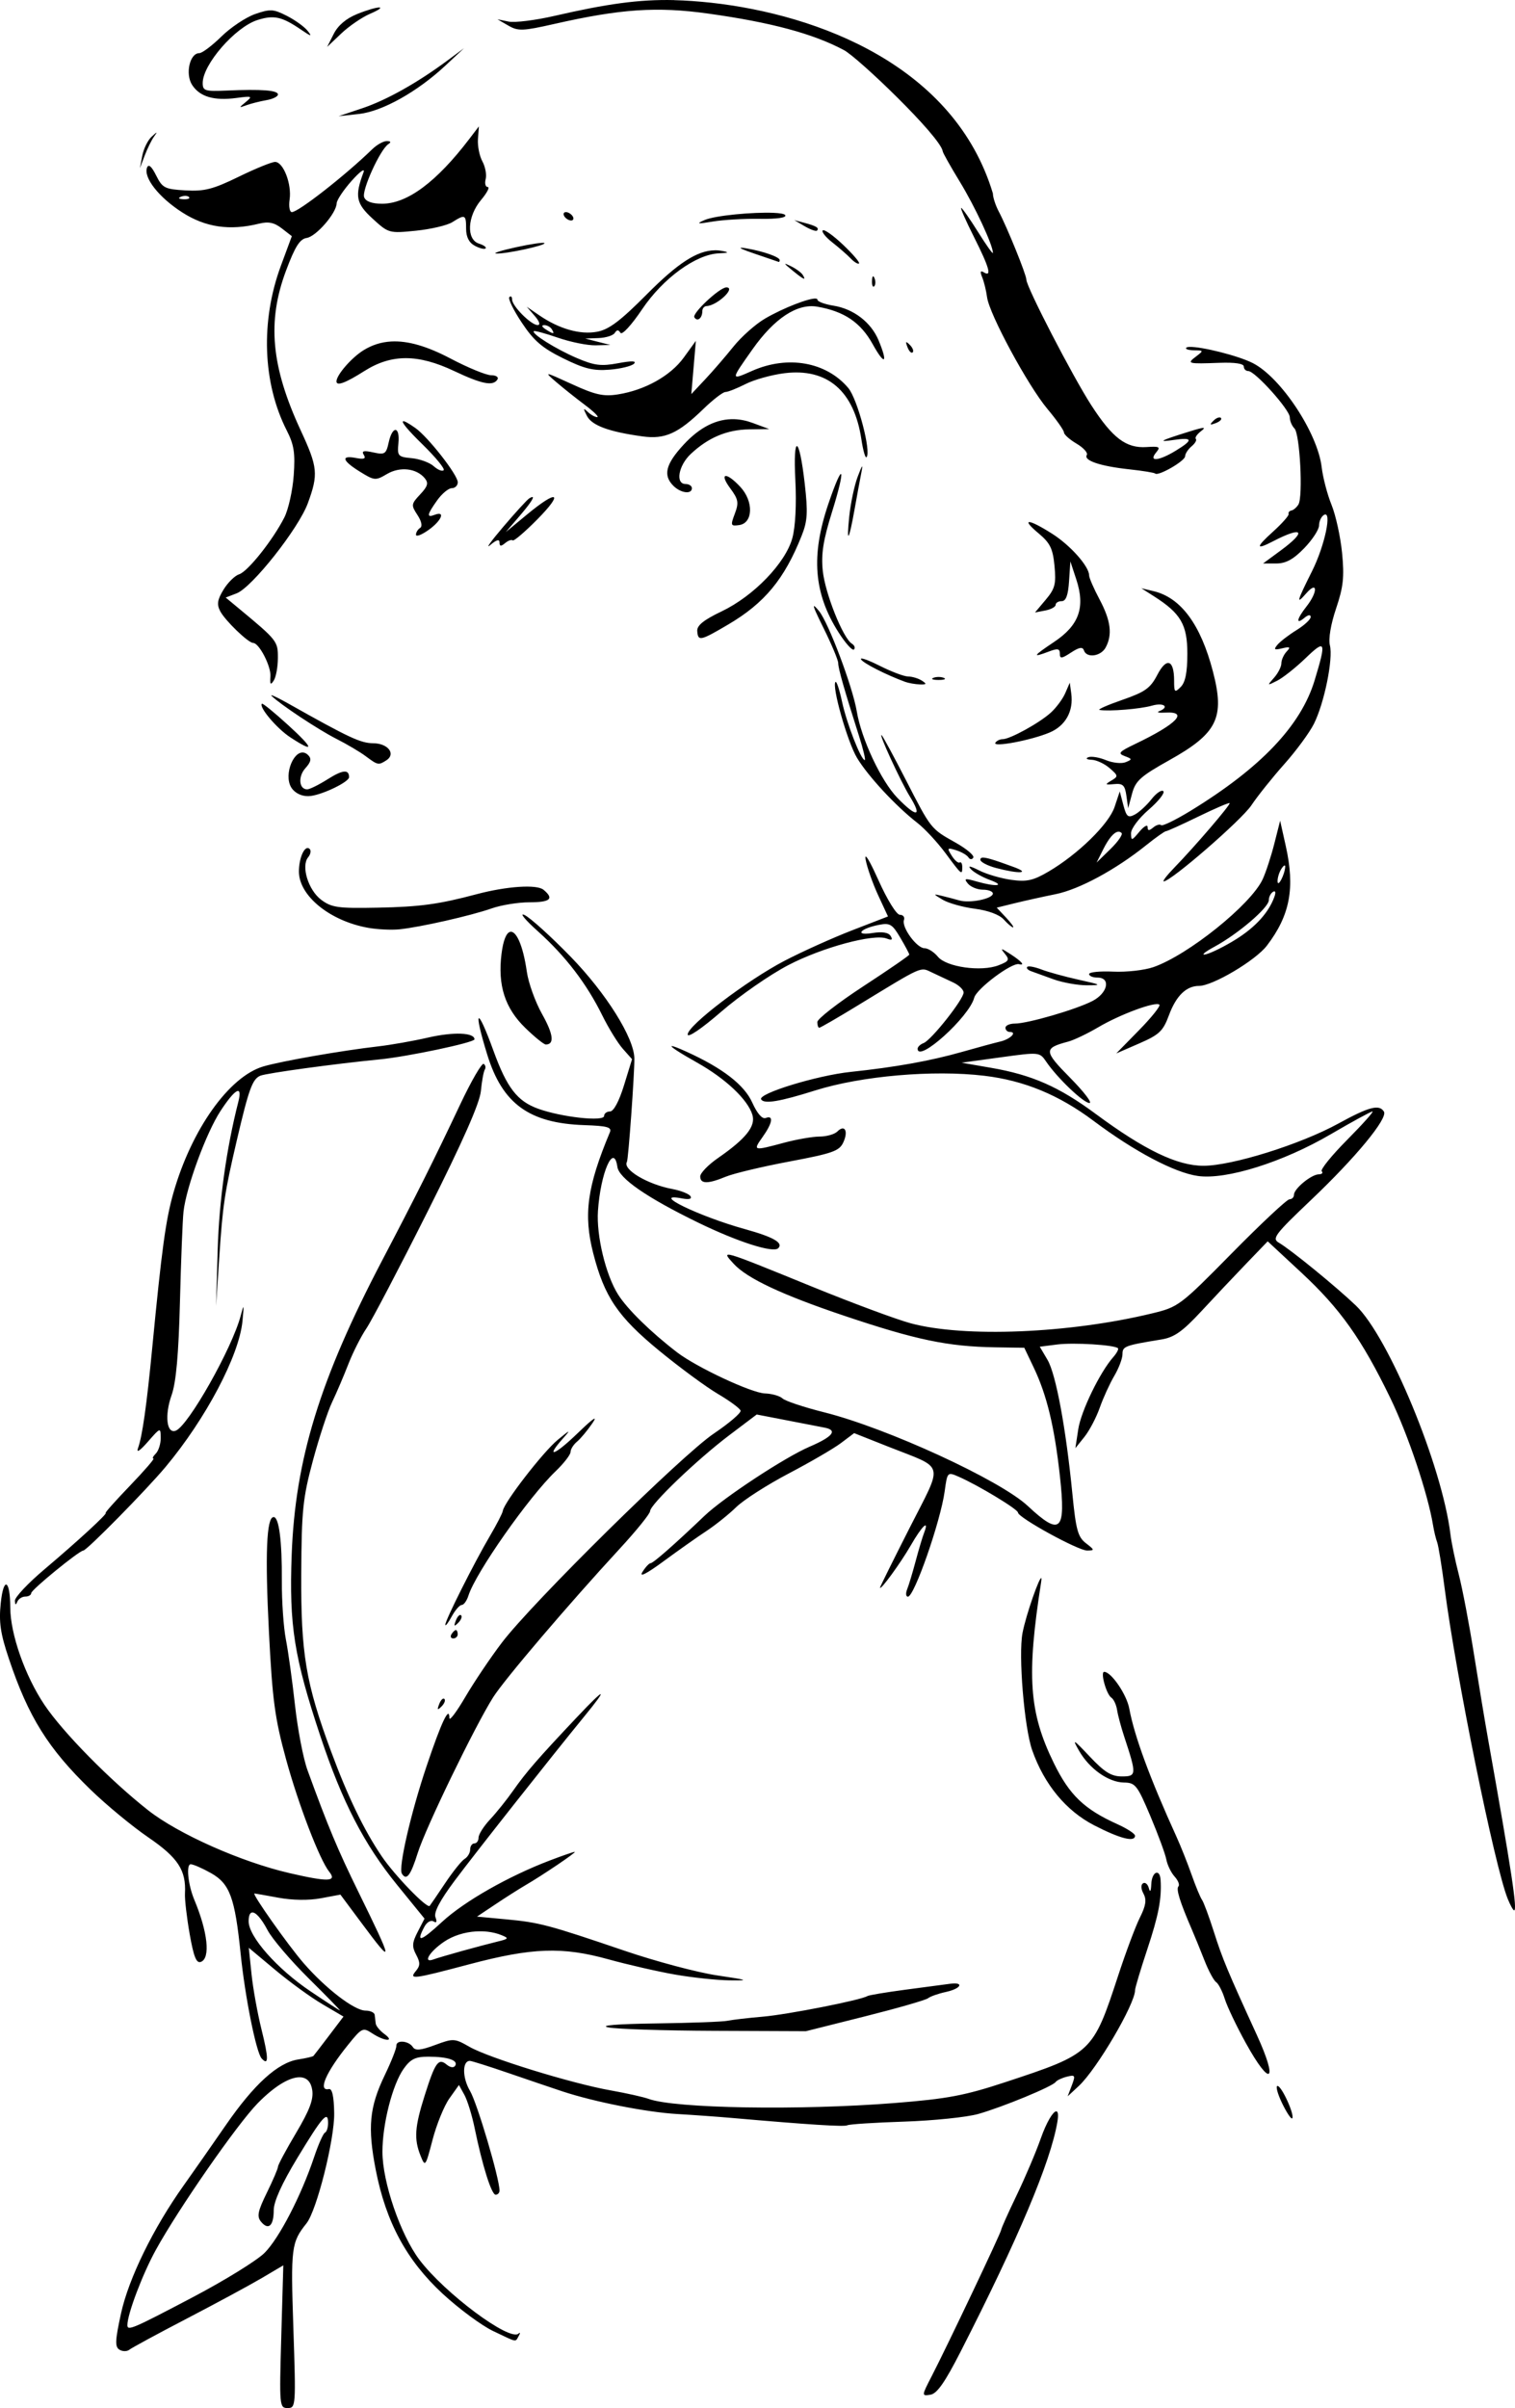
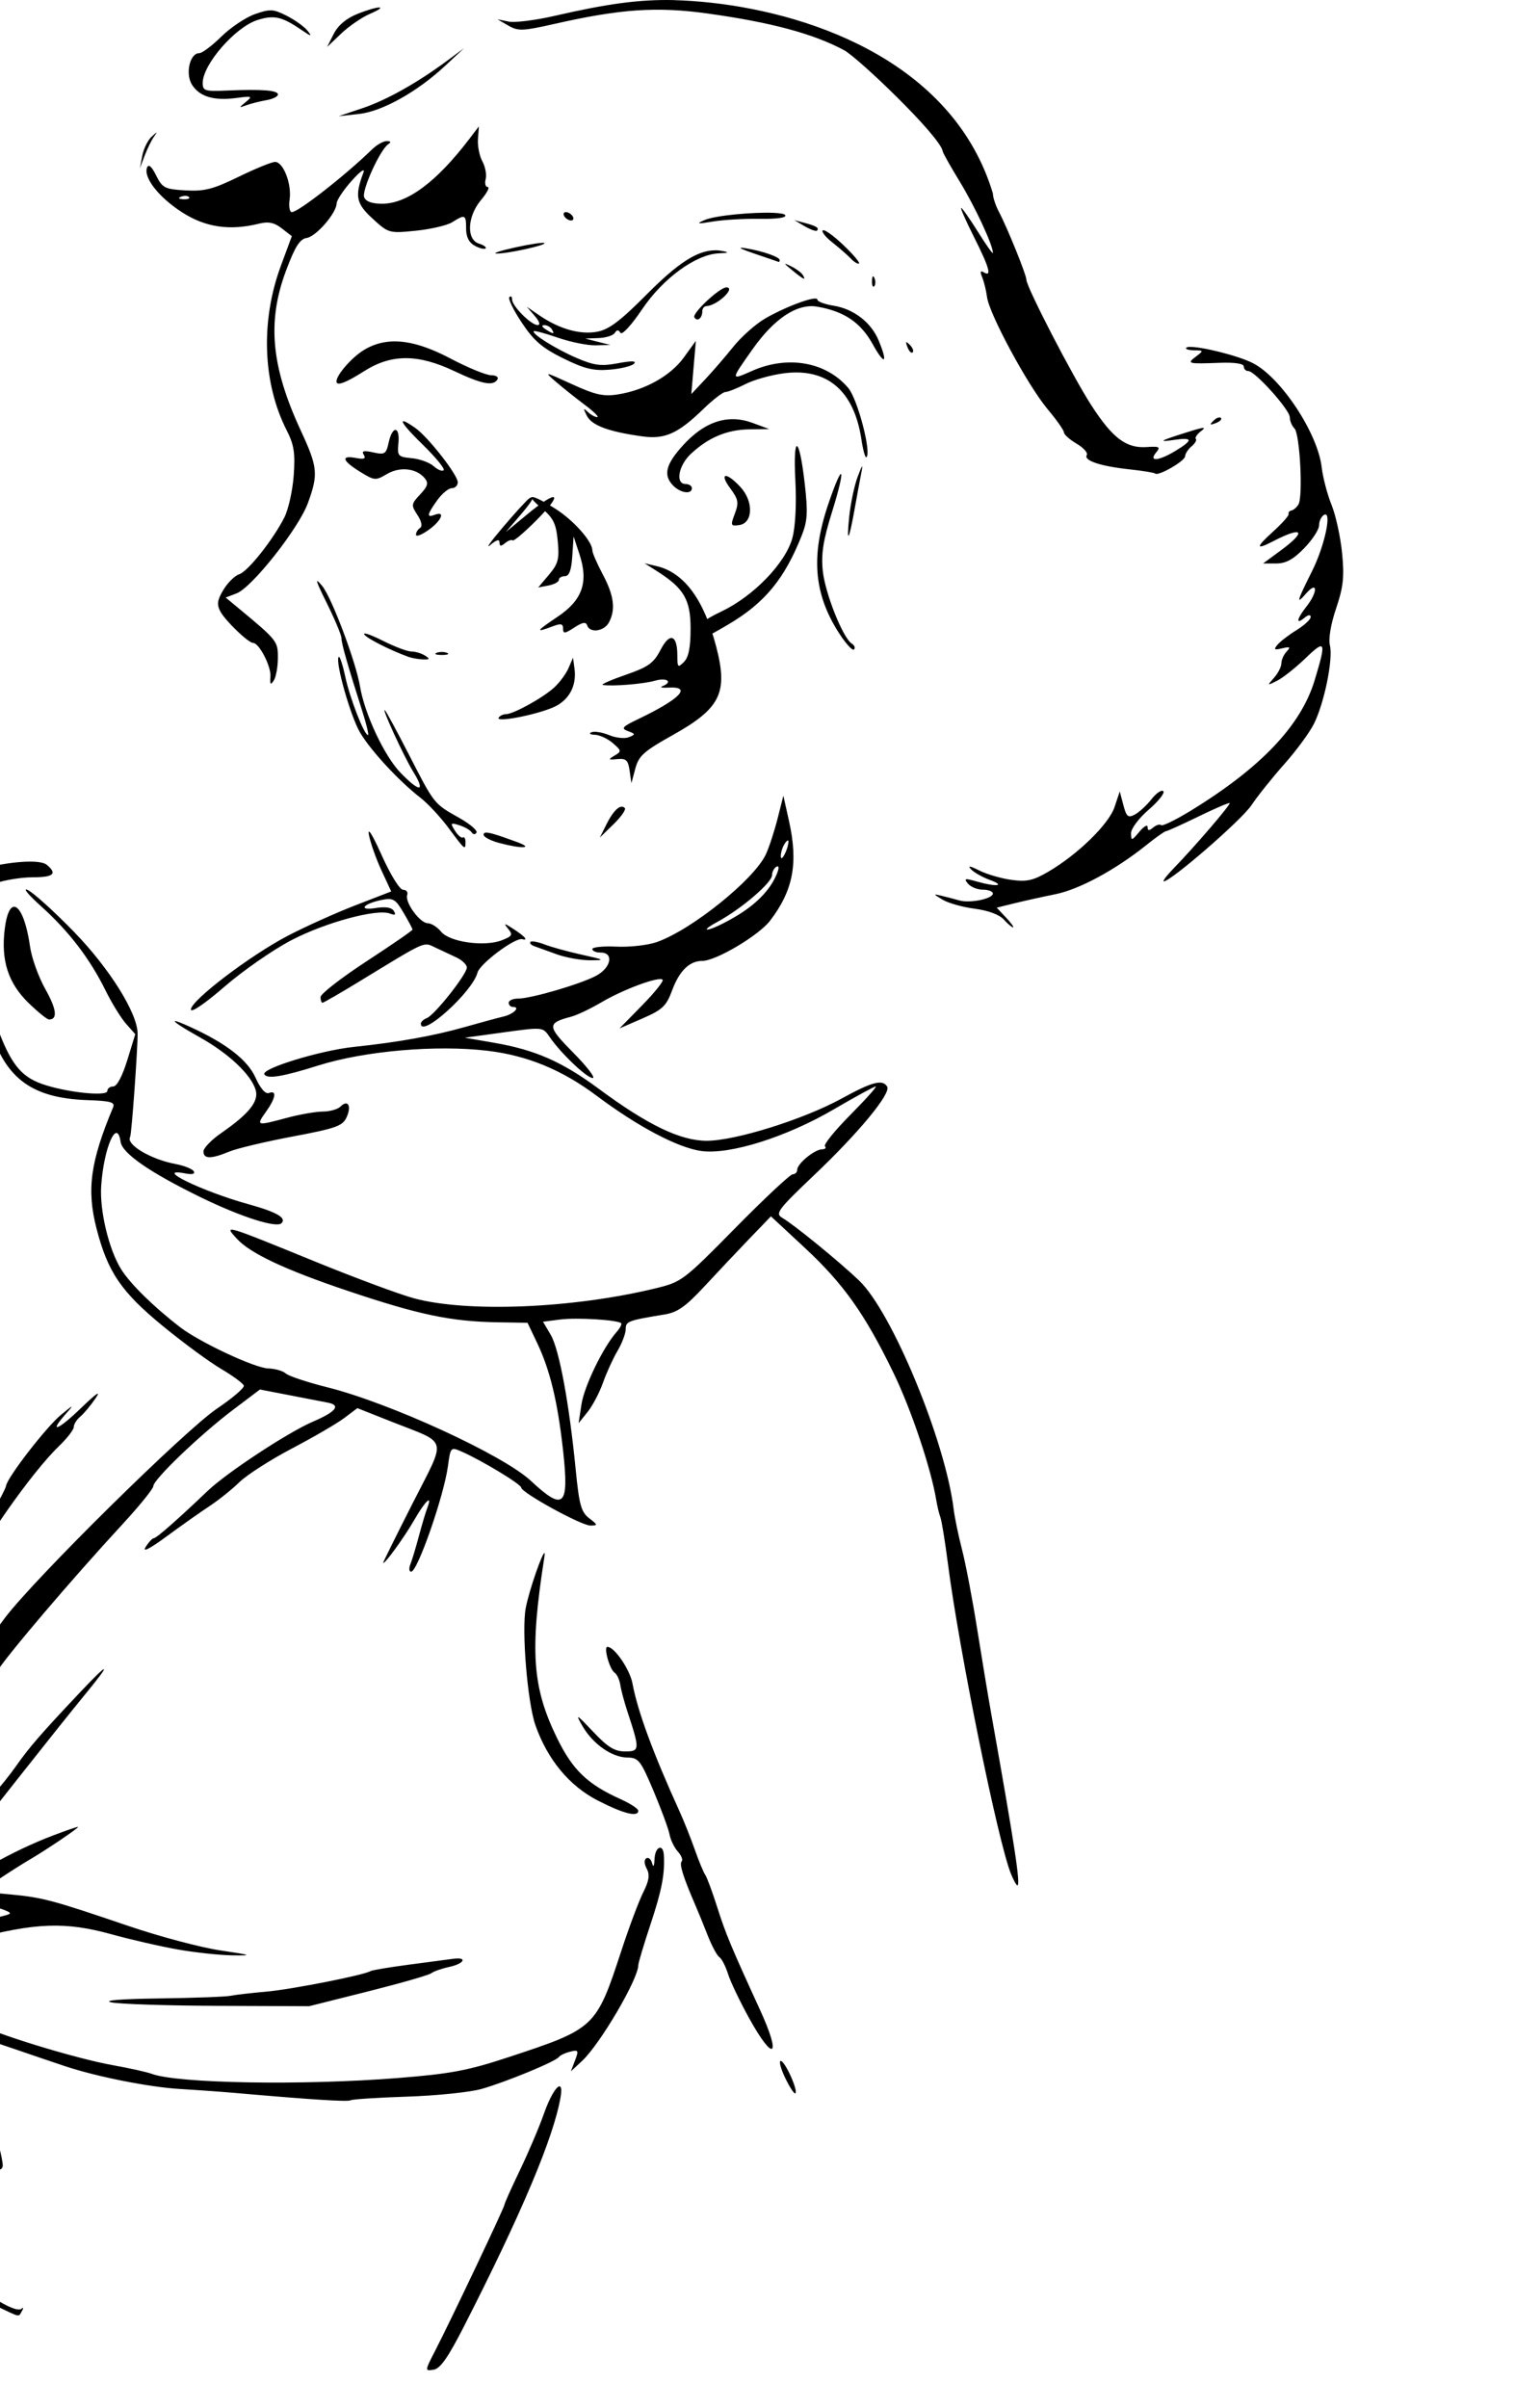
<svg xmlns="http://www.w3.org/2000/svg" xmlns:ns1="http://www.inkscape.org/namespaces/inkscape" xmlns:ns2="http://sodipodi.sourceforge.net/DTD/sodipodi-0.dtd" width="61.357mm" height="97.487mm" viewBox="0 0 61.357 97.487" version="1.1" id="svg385" ns1:version="1.2 (dc2aedaf03, 2022-05-15)" ns2:docname="Woman in tie blouse.svg">
  <title id="title529">Woman in tie blouse</title>
  <ns2:namedview id="namedview387" pagecolor="#ffffff" bordercolor="#000000" borderopacity="0.25" ns1:showpageshadow="2" ns1:pageopacity="0.0" ns1:pagecheckerboard="0" ns1:deskcolor="#d1d1d1" ns1:document-units="mm" showgrid="false" ns1:zoom="0.40810611" ns1:cx="997.28965" ns1:cy="137.21922" ns1:window-width="1450" ns1:window-height="1030" ns1:window-x="2988" ns1:window-y="150" ns1:window-maximized="0" ns1:current-layer="layer1" />
  <defs id="defs382" />
  <g ns1:label="Lager 1" ns1:groupmode="layer" id="layer1" transform="translate(-38.194,-196.941)">
-     <path id="path407" style="fill:#000000;stroke-width:0.169" d="m 65.496,196.945 c -1.427,-0.033 -2.736,0.154 -4.841,0.638 -0.776,0.179 -1.614,0.283 -1.862,0.232 l -0.453,-0.093 0.441,0.255 c 0.398,0.23 0.581,0.223 1.863,-0.067 2.696,-0.611 4.152,-0.709 6.225,-0.42 2.546,0.355 4.243,0.81 5.492,1.473 0.546,0.27 3.924,3.506 4.014,4.106 0,0.052 0.312,0.608 0.695,1.235 0.618,1.014 1.337,2.561 1.337,2.876 0,0.064 -0.273,-0.32 -0.606,-0.853 -0.333,-0.533 -0.639,-0.968 -0.68,-0.968 -0.041,0 0.194,0.531 0.521,1.181 0.62,1.231 0.732,1.633 0.396,1.426 -0.14,-0.086 -0.159,-0.026 -0.065,0.202 0.073,0.178 0.162,0.541 0.197,0.806 0.091,0.688 1.652,3.576 2.444,4.522 0.369,0.44 0.67,0.868 0.67,0.952 0,0.083 0.23,0.288 0.511,0.454 0.281,0.166 0.467,0.373 0.413,0.46 -0.137,0.221 0.547,0.452 1.715,0.578 0.546,0.059 1.02,0.136 1.055,0.171 0.12,0.12 1.208,-0.506 1.212,-0.697 0.002,-0.105 0.121,-0.287 0.263,-0.405 0.142,-0.118 0.219,-0.253 0.172,-0.3 -0.047,-0.047 0.046,-0.187 0.207,-0.311 0.235,-0.18 0.142,-0.178 -0.468,0.012 -1.187,0.37 -1.321,0.442 -0.635,0.342 0.78,-0.114 0.801,-0.004 0.085,0.433 -0.689,0.42 -1.118,0.461 -0.798,0.075 0.189,-0.228 0.14,-0.256 -0.382,-0.221 -0.831,0.056 -1.38,-0.359 -2.243,-1.693 -0.761,-1.177 -2.63,-4.791 -2.63,-5.086 0,-0.198 -0.775,-2.11 -1.117,-2.756 -0.131,-0.247 -0.238,-0.576 -0.238,-0.732 -1.552,-5.162 -7.067,-7.241 -11.41,-7.721 -0.536,-0.057 -1.024,-0.093 -1.5,-0.104 z m -11.951,0.299 c -0.119,0.001 -0.447,0.089 -0.88,0.262 -0.446,0.179 -0.781,0.461 -0.954,0.805 l -0.268,0.529 0.571,-0.542 c 0.314,-0.298 0.837,-0.656 1.163,-0.797 0.4,-0.173 0.488,-0.258 0.369,-0.257 z m -4.36,0.119 c -0.176,-0.009 -0.361,0.043 -0.665,0.149 -0.372,0.131 -0.985,0.54 -1.361,0.909 -0.376,0.369 -0.779,0.672 -0.894,0.672 -0.388,0 -0.577,0.848 -0.288,1.29 0.314,0.479 0.889,0.646 1.803,0.523 0.622,-0.084 0.654,-0.07 0.371,0.162 -0.295,0.242 -0.294,0.248 0.029,0.131 0.186,-0.067 0.548,-0.159 0.805,-0.203 0.256,-0.044 0.466,-0.147 0.466,-0.23 0,-0.171 -0.661,-0.221 -2.074,-0.159 -0.884,0.039 -0.974,0.011 -0.974,-0.305 0,-0.75 1.316,-2.263 2.217,-2.55 0.665,-0.211 0.99,-0.14 1.762,0.387 0.421,0.287 0.467,0.295 0.266,0.045 -0.133,-0.166 -0.515,-0.439 -0.847,-0.607 -0.271,-0.137 -0.439,-0.207 -0.615,-0.216 z m 7.801,1.53 -0.677,0.502 c -1.221,0.904 -2.464,1.6 -3.442,1.928 l -0.961,0.322 0.824,-0.09 c 0.947,-0.103 2.372,-0.901 3.511,-1.966 z m 0.603,3.164 -0.386,0.506 c -1.331,1.746 -2.515,2.626 -3.534,2.626 -0.41,0 -0.661,-0.091 -0.727,-0.263 -0.106,-0.275 0.648,-1.931 0.976,-2.147 0.126,-0.083 0.106,-0.125 -0.059,-0.127 -0.136,-10e-4 -0.403,0.148 -0.593,0.333 -1.078,1.049 -2.988,2.543 -3.251,2.543 -0.092,0 -0.133,-0.229 -0.092,-0.51 0.092,-0.624 -0.255,-1.522 -0.588,-1.522 -0.134,0 -0.8,0.271 -1.479,0.603 -1.034,0.504 -1.384,0.594 -2.149,0.55 -0.841,-0.048 -0.935,-0.096 -1.19,-0.606 -0.183,-0.367 -0.307,-0.474 -0.367,-0.318 -0.155,0.403 0.476,1.207 1.422,1.814 0.946,0.607 1.925,0.751 3.116,0.456 0.378,-0.093 0.613,-0.045 0.917,0.191 l 0.408,0.316 -0.442,1.194 c -0.831,2.241 -0.741,4.756 0.237,6.674 0.294,0.576 0.346,0.913 0.281,1.818 -0.044,0.611 -0.215,1.378 -0.38,1.703 -0.464,0.913 -1.478,2.188 -1.829,2.299 -0.174,0.055 -0.459,0.335 -0.634,0.622 -0.25,0.41 -0.278,0.597 -0.133,0.874 0.199,0.38 1.136,1.283 1.332,1.283 0.242,0 0.731,0.945 0.701,1.355 -0.024,0.331 0.005,0.368 0.134,0.169 0.091,-0.14 0.167,-0.551 0.168,-0.913 0.003,-0.682 -0.023,-0.715 -1.606,-2.027 l -0.508,-0.421 0.443,-0.17 c 0.624,-0.239 2.51,-2.626 2.885,-3.651 0.43,-1.175 0.402,-1.454 -0.29,-2.947 -1.199,-2.587 -1.366,-4.407 -0.594,-6.466 0.366,-0.978 0.559,-1.282 0.837,-1.324 0.384,-0.058 1.203,-1.003 1.213,-1.401 0.004,-0.131 0.278,-0.543 0.61,-0.915 0.338,-0.378 0.548,-0.528 0.477,-0.339 -0.361,0.966 -0.303,1.258 0.368,1.873 0.646,0.592 0.668,0.599 1.755,0.489 0.605,-0.061 1.27,-0.217 1.476,-0.347 0.516,-0.326 0.557,-0.307 0.557,0.266 0,0.336 0.117,0.565 0.353,0.691 0.194,0.104 0.391,0.152 0.436,0.106 0.046,-0.046 -0.075,-0.133 -0.269,-0.194 -0.519,-0.165 -0.473,-1.104 0.087,-1.769 0.241,-0.287 0.362,-0.521 0.27,-0.521 -0.092,0 -0.131,-0.145 -0.085,-0.321 0.046,-0.177 -0.014,-0.5 -0.133,-0.719 -0.12,-0.219 -0.2,-0.627 -0.179,-0.906 z m -13.059,0.254 c -0.013,0 -0.077,0.056 -0.2,0.169 -0.152,0.14 -0.319,0.483 -0.373,0.762 l -0.097,0.508 0.193,-0.508 c 0.106,-0.279 0.274,-0.623 0.373,-0.762 0.08,-0.113 0.117,-0.169 0.103,-0.169 z m 1.181,2.561 c 0.059,0.002 0.109,0.018 0.137,0.046 0.056,0.056 -0.044,0.097 -0.222,0.089 -0.197,-0.008 -0.237,-0.048 -0.102,-0.102 0.061,-0.025 0.128,-0.035 0.187,-0.033 z m 15.403,0.656 c -0.093,0 -0.122,0.076 -0.065,0.17 0.058,0.093 0.181,0.169 0.274,0.169 0.093,0 0.122,-0.076 0.065,-0.169 -0.058,-0.093 -0.181,-0.17 -0.274,-0.17 z m 8.396,0.029 c -0.803,-0.033 -2.353,0.103 -2.788,0.295 -0.348,0.153 -0.288,0.163 0.339,0.058 0.419,-0.07 1.274,-0.12 1.9,-0.11 0.708,0.011 1.098,-0.046 1.034,-0.15 -0.033,-0.053 -0.217,-0.082 -0.485,-0.093 z m 0.853,0.296 0.423,0.248 c 0.233,0.136 0.455,0.215 0.494,0.176 0.105,-0.105 -0.022,-0.185 -0.494,-0.311 z m 1.152,0.415 c -0.056,0.056 0.118,0.275 0.387,0.486 0.269,0.211 0.605,0.504 0.746,0.651 0.141,0.147 0.292,0.238 0.336,0.202 0.044,-0.036 -0.245,-0.376 -0.643,-0.754 -0.398,-0.378 -0.769,-0.642 -0.826,-0.585 z m -11.272,0.514 c -0.038,-0.038 -0.558,0.038 -1.155,0.169 -0.597,0.131 -0.956,0.245 -0.798,0.254 0.385,0.023 2.04,-0.336 1.953,-0.423 z m 7.973,0.189 c -0.106,0.002 0.074,0.082 0.539,0.24 h 5.2e-4 c 0.512,0.174 0.95,0.324 0.974,0.333 0.023,0.009 0.042,-0.023 0.042,-0.072 0,-0.126 -0.66,-0.359 -1.355,-0.477 -0.099,-0.017 -0.165,-0.025 -0.201,-0.024 z m -1.078,0.104 c -0.713,0.008 -1.506,0.53 -2.742,1.775 -1.076,1.082 -1.539,1.432 -2.017,1.521 -0.687,0.129 -1.537,-0.112 -2.344,-0.664 l -0.508,-0.348 0.322,0.371 c 0.193,0.222 0.241,0.371 0.119,0.371 -0.265,0 -1.035,-0.771 -1.035,-1.037 0,-0.113 -0.049,-0.156 -0.11,-0.095 -0.061,0.061 0.164,0.525 0.501,1.031 0.488,0.735 0.826,1.027 1.677,1.447 0.856,0.423 1.225,0.513 1.879,0.46 0.448,-0.036 0.893,-0.145 0.989,-0.24 0.119,-0.119 -0.084,-0.126 -0.645,-0.021 -0.685,0.128 -0.957,0.094 -1.666,-0.209 -0.845,-0.362 -1.846,-0.987 -1.744,-1.089 0.03,-0.03 0.472,0.091 0.983,0.267 0.511,0.176 1.196,0.314 1.522,0.306 l 0.593,-0.015 -0.508,-0.129 -0.508,-0.13 0.541,-0.02 c 0.297,-0.011 0.593,-0.105 0.656,-0.208 0.083,-0.134 0.148,-0.135 0.229,-0.004 0.064,0.104 0.447,-0.312 0.88,-0.956 0.841,-1.249 2.175,-2.221 3.106,-2.262 0.404,-0.018 0.432,-0.039 0.131,-0.097 -0.1,-0.019 -0.2,-0.028 -0.302,-0.027 z m 2.859,0.556 c 0.007,0.023 0.1,0.104 0.283,0.253 0.474,0.388 0.577,0.432 0.424,0.185 -0.057,-0.093 -0.272,-0.25 -0.476,-0.35 -0.16,-0.078 -0.238,-0.112 -0.23,-0.088 z m 3.547,0.502 c -0.018,0.018 -0.03,0.077 -0.034,0.176 -0.007,0.178 0.033,0.278 0.089,0.222 0.056,-0.056 0.062,-0.202 0.013,-0.325 -0.027,-0.068 -0.05,-0.091 -0.068,-0.073 z m -5.936,0.444 c -0.27,0 -1.392,1.05 -1.293,1.21 0.12,0.194 0.323,0.037 0.323,-0.251 0,-0.109 0.076,-0.2 0.17,-0.204 0.428,-0.015 1.212,-0.756 0.8,-0.756 z m 3.631,0.452 c -0.255,-0.032 -1.32,0.375 -2.066,0.812 -0.382,0.224 -0.956,0.734 -1.276,1.133 -0.32,0.399 -0.834,0.994 -1.143,1.323 l -0.562,0.598 0.092,-1.078 0.092,-1.077 -0.488,0.674 c -0.537,0.742 -1.573,1.321 -2.669,1.494 -0.585,0.092 -0.914,0.019 -1.862,-0.415 -1.13,-0.518 -1.142,-0.52 -0.644,-0.091 0.279,0.24 0.805,0.659 1.168,0.931 0.363,0.272 0.588,0.494 0.499,0.494 -0.088,0 -0.261,-0.095 -0.384,-0.212 -0.185,-0.175 -0.19,-0.146 -0.031,0.164 0.2,0.388 0.89,0.642 2.251,0.829 0.907,0.124 1.435,-0.113 2.46,-1.106 0.392,-0.38 0.795,-0.691 0.896,-0.691 0.1,0 0.466,-0.145 0.813,-0.321 0.347,-0.177 1.056,-0.375 1.577,-0.44 1.737,-0.217 2.824,0.716 3.118,2.678 0.067,0.445 0.159,0.77 0.206,0.723 0.204,-0.204 -0.362,-2.356 -0.737,-2.802 -0.888,-1.056 -2.447,-1.334 -3.892,-0.695 -0.884,0.391 -0.884,0.397 0.014,-0.874 0.887,-1.255 1.811,-1.863 2.621,-1.724 1.09,0.187 1.759,0.639 2.247,1.521 0.488,0.88 0.63,0.784 0.236,-0.16 -0.304,-0.729 -1.011,-1.271 -1.824,-1.401 -0.359,-0.057 -0.652,-0.167 -0.652,-0.244 0,-0.024 -0.02,-0.037 -0.056,-0.042 z m -11.003,1.075 c 0.111,-0.001 0.249,0.073 0.306,0.166 0.13,0.21 0.071,0.21 -0.254,0 -0.153,-0.099 -0.173,-0.165 -0.052,-0.166 z m -6.202,0.662 c -0.405,0.023 -0.773,0.141 -1.117,0.354 -0.486,0.3 -1.096,1.002 -1.096,1.261 0,0.201 0.367,0.065 1.128,-0.418 1.097,-0.696 2.17,-0.696 3.641,0 1.127,0.533 1.577,0.62 1.751,0.339 0.058,-0.093 -0.058,-0.17 -0.256,-0.17 -0.199,0 -0.94,-0.305 -1.647,-0.677 -0.948,-0.499 -1.728,-0.727 -2.403,-0.689 z m 20.863,0.031 c -0.014,0.014 0.004,0.079 0.05,0.2 0.064,0.167 0.158,0.261 0.21,0.209 0.052,-0.052 -3e-5,-0.188 -0.116,-0.303 -0.084,-0.083 -0.13,-0.12 -0.144,-0.105 z m 11.474,0.188 c -0.067,0.002 -0.113,0.013 -0.132,0.032 -0.055,0.055 0.085,0.102 0.31,0.105 0.396,0.005 0.398,0.013 0.08,0.254 -0.382,0.289 -0.334,0.301 0.964,0.253 0.613,-0.022 0.974,0.032 0.974,0.149 0,0.102 0.082,0.185 0.183,0.185 0.273,0 1.68,1.567 1.68,1.871 0,0.145 0.085,0.348 0.189,0.452 0.221,0.221 0.353,2.767 0.16,3.08 -0.073,0.118 -0.2,0.227 -0.283,0.242 -0.083,0.015 -0.134,0.078 -0.113,0.14 0.021,0.061 -0.266,0.386 -0.636,0.72 -0.705,0.637 -0.703,0.754 0.006,0.386 1.212,-0.629 1.384,-0.417 0.305,0.376 l -0.711,0.523 h 0.533 c 0.391,0 0.694,-0.165 1.134,-0.619 0.33,-0.34 0.601,-0.755 0.601,-0.921 0,-0.166 0.088,-0.357 0.195,-0.423 0.344,-0.213 0.041,1.234 -0.476,2.268 -0.624,1.247 -0.661,1.388 -0.238,0.904 0.465,-0.532 0.475,-0.059 0.011,0.531 -0.399,0.507 -0.446,0.761 -0.085,0.461 0.154,-0.128 0.254,-0.141 0.254,-0.034 0,0.097 -0.258,0.336 -0.574,0.531 -0.316,0.195 -0.663,0.462 -0.772,0.593 -0.163,0.196 -0.129,0.222 0.192,0.144 0.32,-0.077 0.353,-0.054 0.179,0.132 -0.116,0.124 -0.212,0.338 -0.212,0.475 0,0.137 -0.133,0.4 -0.296,0.583 -0.289,0.326 -0.286,0.329 0.127,0.12 0.233,-0.118 0.747,-0.525 1.143,-0.906 0.819,-0.789 0.856,-0.7 0.371,0.898 -0.556,1.83 -2.18,3.536 -5.023,5.276 -0.605,0.37 -1.142,0.631 -1.193,0.58 -0.051,-0.051 -0.195,-0.008 -0.32,0.096 -0.169,0.14 -0.227,0.135 -0.227,-0.02 0,-0.115 -0.15,-0.029 -0.333,0.191 -0.31,0.372 -0.333,0.377 -0.338,0.066 -0.003,-0.187 0.311,-0.608 0.714,-0.957 0.396,-0.342 0.664,-0.68 0.595,-0.75 -0.069,-0.07 -0.284,0.075 -0.479,0.323 -0.195,0.248 -0.498,0.527 -0.674,0.621 -0.275,0.147 -0.34,0.094 -0.466,-0.382 l -0.146,-0.553 -0.21,0.629 c -0.231,0.694 -1.485,1.919 -2.682,2.62 -0.611,0.358 -0.875,0.417 -1.497,0.331 -0.415,-0.057 -1.002,-0.228 -1.303,-0.38 -0.38,-0.192 -0.481,-0.205 -0.329,-0.045 0.121,0.127 0.464,0.32 0.762,0.429 0.658,0.241 0.256,0.289 -0.531,0.063 -0.484,-0.139 -0.535,-0.127 -0.359,0.085 0.112,0.135 0.385,0.246 0.607,0.246 0.221,0 0.403,0.07 0.403,0.156 0,0.21 -0.924,0.401 -1.351,0.28 -0.188,-0.053 -0.514,-0.139 -0.723,-0.189 -0.355,-0.086 -0.352,-0.075 0.042,0.16 0.233,0.138 0.819,0.302 1.303,0.364 0.534,0.069 0.993,0.239 1.169,0.434 0.159,0.176 0.329,0.32 0.378,0.32 0.048,0 -0.081,-0.18 -0.287,-0.399 l -0.375,-0.399 0.727,-0.179 c 0.4,-0.098 1.146,-0.264 1.658,-0.367 0.959,-0.194 2.43,-0.989 3.669,-1.983 0.388,-0.311 0.748,-0.566 0.8,-0.566 0.052,0 0.642,-0.267 1.312,-0.593 0.67,-0.326 1.239,-0.571 1.266,-0.544 0.053,0.053 -1.4,1.748 -2.245,2.618 -0.294,0.303 -0.484,0.55 -0.423,0.55 0.29,0 3.15,-2.481 3.55,-3.08 0.249,-0.373 0.848,-1.122 1.332,-1.666 0.484,-0.543 1.025,-1.279 1.202,-1.635 0.421,-0.844 0.783,-2.627 0.646,-3.174 -0.065,-0.26 0.034,-0.852 0.25,-1.492 0.294,-0.87 0.338,-1.275 0.243,-2.246 -0.064,-0.652 -0.256,-1.528 -0.426,-1.947 -0.171,-0.419 -0.351,-1.108 -0.401,-1.531 -0.164,-1.385 -1.653,-3.634 -2.789,-4.211 -0.604,-0.307 -2.094,-0.672 -2.562,-0.655 z m 1.141,2.869 c -0.055,0.021 -0.118,0.063 -0.175,0.121 -0.166,0.167 -0.147,0.186 0.095,0.095 0.167,-0.064 0.261,-0.158 0.209,-0.21 -0.026,-0.026 -0.073,-0.026 -0.128,-0.005 z m -19.569,0.058 c -0.718,-0.026 -1.406,0.319 -2.065,1.033 -0.727,0.788 -0.838,1.238 -0.413,1.663 0.298,0.298 0.75,0.356 0.75,0.097 0,-0.093 -0.114,-0.169 -0.254,-0.169 -0.422,0 -0.292,-0.748 0.211,-1.219 0.708,-0.663 1.465,-0.981 2.363,-0.994 l 0.812,-0.012 -0.677,-0.25 c -0.246,-0.091 -0.488,-0.14 -0.728,-0.149 z m -13.426,0.086 c -0.068,0.034 0.203,0.363 0.79,0.936 0.528,0.516 0.913,0.985 0.855,1.043 -0.058,0.058 -0.239,-0.015 -0.403,-0.163 -0.164,-0.147 -0.564,-0.293 -0.89,-0.324 -0.557,-0.052 -0.59,-0.088 -0.539,-0.606 0.067,-0.697 -0.243,-0.723 -0.394,-0.033 -0.104,0.474 -0.157,0.508 -0.627,0.405 -0.388,-0.085 -0.481,-0.061 -0.382,0.099 0.096,0.156 0.013,0.19 -0.317,0.127 -0.626,-0.12 -0.559,0.11 0.163,0.556 0.585,0.362 0.632,0.366 1.093,0.093 0.525,-0.31 1.194,-0.236 1.531,0.171 0.16,0.193 0.122,0.326 -0.186,0.654 -0.367,0.391 -0.372,0.434 -0.111,0.833 0.169,0.258 0.21,0.461 0.108,0.525 -0.092,0.057 -0.167,0.18 -0.167,0.274 0,0.094 0.229,0.008 0.508,-0.191 0.528,-0.376 0.697,-0.786 0.254,-0.616 -0.342,0.131 -0.32,-9.6e-4 0.096,-0.585 0.193,-0.27 0.459,-0.492 0.593,-0.492 0.133,0 0.242,-0.107 0.242,-0.239 0,-0.298 -1.206,-1.839 -1.723,-2.201 -0.289,-0.202 -0.451,-0.288 -0.492,-0.268 z m 15.957,1.004 c -0.079,-0.025 -0.118,0.435 -0.068,1.397 0.049,0.954 0.001,1.871 -0.121,2.321 -0.274,1.011 -1.566,2.351 -2.864,2.971 -0.729,0.348 -1.006,0.572 -0.989,0.797 0.032,0.422 0.118,0.404 1.255,-0.265 1.475,-0.869 2.275,-1.837 2.976,-3.6 0.235,-0.592 0.255,-0.937 0.122,-2.104 -0.112,-0.981 -0.232,-1.492 -0.311,-1.517 z m 2.63,0.826 c -0.021,0.019 -0.077,0.155 -0.175,0.414 -0.133,0.35 -0.286,1.074 -0.341,1.609 -0.118,1.149 -0.015,1.008 0.217,-0.298 0.091,-0.512 0.211,-1.16 0.266,-1.44 0.041,-0.207 0.055,-0.304 0.034,-0.285 z m -0.843,0.312 c -0.033,-0.075 -0.215,0.305 -0.519,1.2 -0.711,2.092 -0.592,3.618 0.405,5.19 0.285,0.45 0.57,0.767 0.632,0.705 0.062,-0.062 0.024,-0.169 -0.086,-0.237 -0.358,-0.221 -1.083,-2.038 -1.177,-2.948 -0.07,-0.683 0.016,-1.235 0.373,-2.378 0.29,-0.928 0.405,-1.458 0.372,-1.533 z m -4.68,0.071 c -0.089,0.012 -0.047,0.182 0.188,0.5 0.329,0.445 0.353,0.58 0.185,1.026 -0.181,0.48 -0.169,0.51 0.177,0.461 0.564,-0.08 0.591,-0.957 0.048,-1.543 -0.288,-0.311 -0.508,-0.456 -0.597,-0.444 z m -7.814,0.854 c -0.019,-0.01 -0.065,0.007 -0.14,0.053 -0.084,0.052 -0.558,0.57 -1.054,1.153 -0.496,0.583 -0.732,0.914 -0.525,0.736 0.25,-0.214 0.376,-0.25 0.376,-0.106 0,0.162 0.057,0.168 0.227,0.027 0.125,-0.104 0.262,-0.153 0.306,-0.11 0.043,0.043 0.491,-0.338 0.995,-0.848 1.085,-1.099 0.832,-1.229 -0.404,-0.208 l -0.87,0.719 0.55,-0.64 c 0.407,-0.474 0.595,-0.747 0.538,-0.777 z m 20.119,1.012 c -0.107,-0.003 0.001,0.148 0.369,0.455 0.469,0.392 0.579,0.616 0.646,1.32 0.07,0.731 0.021,0.92 -0.354,1.366 l -0.436,0.518 0.418,-0.08 c 0.23,-0.044 0.418,-0.147 0.418,-0.229 0,-0.082 0.11,-0.149 0.245,-0.149 0.172,0 0.261,-0.24 0.298,-0.805 l 0.053,-0.804 0.239,0.725 c 0.373,1.133 0.118,1.857 -0.896,2.534 -0.87,0.582 -0.908,0.653 -0.203,0.386 0.346,-0.132 0.434,-0.114 0.434,0.088 0,0.215 0.07,0.208 0.453,-0.043 0.332,-0.217 0.472,-0.241 0.522,-0.088 0.108,0.323 0.687,0.245 0.882,-0.119 0.279,-0.521 0.207,-1.087 -0.248,-1.943 -0.233,-0.438 -0.423,-0.875 -0.423,-0.973 0,-0.365 -0.757,-1.218 -1.499,-1.688 -0.49,-0.311 -0.81,-0.468 -0.917,-0.471 z m 4.532,2.678 0.508,0.324 c 1.089,0.693 1.355,1.149 1.355,2.323 0,0.76 -0.08,1.161 -0.268,1.349 -0.245,0.245 -0.268,0.222 -0.268,-0.254 0,-0.853 -0.305,-0.959 -0.68,-0.236 -0.28,0.54 -0.494,0.693 -1.42,1.014 -0.599,0.208 -1.013,0.391 -0.92,0.407 0.382,0.065 1.651,-0.038 2.121,-0.173 0.482,-0.138 0.731,0.054 0.292,0.225 -0.116,0.045 -0.007,0.071 0.244,0.056 0.974,-0.056 0.481,0.459 -1.216,1.271 -0.654,0.313 -0.713,0.381 -0.423,0.489 0.311,0.116 0.314,0.135 0.037,0.248 -0.165,0.067 -0.523,0.029 -0.796,-0.084 -0.273,-0.113 -0.595,-0.166 -0.716,-0.117 -0.122,0.049 -0.062,0.095 0.135,0.102 0.195,0.007 0.523,0.159 0.729,0.338 0.354,0.307 0.358,0.335 0.068,0.506 -0.27,0.16 -0.256,0.176 0.117,0.141 0.353,-0.034 0.435,0.044 0.495,0.468 l 0.072,0.508 0.16,-0.596 c 0.138,-0.513 0.348,-0.7 1.501,-1.345 1.954,-1.091 2.262,-1.717 1.771,-3.597 -0.495,-1.901 -1.298,-2.986 -2.399,-3.248 z m -13.258,0.726 c -0.025,0.031 0.1,0.308 0.392,0.897 0.323,0.652 0.588,1.285 0.589,1.407 5.2e-4,0.221 0.25,1.095 0.843,2.953 0.171,0.536 0.276,0.974 0.233,0.974 -0.153,0 -0.732,-1.484 -0.919,-2.356 -0.104,-0.487 -0.224,-0.851 -0.266,-0.809 -0.161,0.161 0.481,2.427 0.871,3.076 0.445,0.74 1.574,1.956 2.441,2.629 0.3,0.233 0.813,0.785 1.141,1.227 0.661,0.893 0.68,0.908 0.68,0.558 0,-0.136 -0.048,-0.217 -0.107,-0.18 -0.059,0.036 -0.204,-0.088 -0.321,-0.276 -0.196,-0.314 -0.182,-0.332 0.178,-0.22 0.215,0.067 0.439,0.196 0.498,0.287 0.06,0.094 0.146,0.1 0.199,0.013 0.051,-0.083 -0.271,-0.357 -0.717,-0.607 -1.012,-0.569 -0.988,-0.538 -2.028,-2.566 -0.474,-0.924 -0.907,-1.724 -0.962,-1.778 -0.174,-0.171 0.766,1.874 1.138,2.476 0.517,0.837 0.279,0.863 -0.504,0.056 -0.658,-0.678 -1.46,-2.385 -1.646,-3.502 -0.165,-0.991 -1.145,-3.596 -1.53,-4.063 -0.119,-0.144 -0.187,-0.214 -0.202,-0.196 z m 1.93,2.12 c -0.03,-4.1e-4 -0.04,0.011 -0.024,0.036 0.098,0.158 1.017,0.625 1.785,0.907 0.14,0.051 0.406,0.098 0.593,0.104 0.279,0.009 0.294,-0.018 0.085,-0.153 -0.14,-0.09 -0.39,-0.166 -0.556,-0.167 -0.166,-0.001 -0.688,-0.199 -1.16,-0.438 -0.354,-0.179 -0.631,-0.288 -0.722,-0.289 z m 3.115,0.746 c -0.077,0 -0.153,0.012 -0.211,0.036 -0.116,0.047 -0.021,0.085 0.211,0.085 0.233,0 0.328,-0.038 0.212,-0.085 -0.058,-0.024 -0.135,-0.036 -0.212,-0.036 z m 5.315,0.232 -0.184,0.424 c -0.101,0.233 -0.363,0.587 -0.583,0.787 -0.46,0.419 -1.653,1.076 -1.953,1.076 -0.112,0 -0.245,0.065 -0.294,0.145 -0.121,0.196 1.436,-0.097 2.188,-0.411 0.653,-0.273 0.985,-0.868 0.885,-1.587 z m -32.322,0.51 c -0.023,-0.004 -0.025,0.004 -0.002,0.027 0.356,0.349 1.895,1.369 2.625,1.738 0.419,0.212 0.953,0.528 1.185,0.701 0.49,0.365 0.515,0.37 0.829,0.171 0.407,-0.257 0.078,-0.692 -0.527,-0.696 -0.51,-0.004 -0.97,-0.218 -3.434,-1.605 -0.349,-0.196 -0.608,-0.324 -0.676,-0.337 z m -0.396,0.34 c -0.137,0.128 0.596,0.999 1.145,1.359 1.004,0.658 0.97,0.468 -0.088,-0.497 -0.551,-0.502 -1.026,-0.89 -1.057,-0.861 z m 1.682,1.978 c -0.442,-0.065 -0.85,1.038 -0.427,1.504 0.177,0.196 0.45,0.29 0.728,0.253 0.522,-0.071 1.546,-0.573 1.546,-0.759 0,-0.326 -0.258,-0.303 -0.862,0.079 -0.36,0.228 -0.736,0.413 -0.834,0.413 -0.334,0 -0.378,-0.52 -0.073,-0.857 0.227,-0.251 0.255,-0.386 0.112,-0.529 -0.062,-0.062 -0.126,-0.095 -0.189,-0.104 z m 39.555,2.76 -0.236,0.931 c -0.13,0.512 -0.342,1.16 -0.472,1.44 -0.477,1.025 -3.014,3.064 -4.423,3.555 -0.362,0.126 -1.097,0.209 -1.632,0.183 -0.536,-0.025 -0.974,0.019 -0.974,0.098 0,0.079 0.152,0.143 0.338,0.143 0.553,0 0.42,0.627 -0.202,0.948 -0.666,0.345 -2.624,0.914 -3.141,0.914 -0.21,0 -0.382,0.076 -0.382,0.17 0,0.093 0.081,0.17 0.179,0.17 0.309,0 0.013,0.294 -0.389,0.387 -0.211,0.049 -0.916,0.24 -1.568,0.425 -1.26,0.358 -2.693,0.615 -4.488,0.804 -1.371,0.144 -3.773,0.88 -3.629,1.113 0.121,0.196 0.742,0.094 2.19,-0.362 1.871,-0.588 4.78,-0.841 6.847,-0.594 1.617,0.193 3.021,0.773 4.428,1.827 1.66,1.243 3.279,2.098 4.226,2.23 1.152,0.161 3.444,-0.559 5.38,-1.691 0.867,-0.507 1.627,-0.921 1.689,-0.921 0.062,0 -0.402,0.518 -1.03,1.152 -0.629,0.634 -1.091,1.205 -1.026,1.27 0.065,0.065 0.01,0.12 -0.122,0.123 -0.304,0.007 -1.002,0.582 -1.002,0.826 0,0.102 -0.082,0.184 -0.182,0.184 -0.1,0 -1.148,0.98 -2.328,2.178 -2.106,2.137 -2.167,2.183 -3.247,2.444 -3.35,0.81 -7.598,0.984 -9.768,0.398 -0.576,-0.155 -2.367,-0.821 -3.98,-1.478 -3.739,-1.525 -3.73,-1.522 -3.189,-0.932 0.544,0.594 1.964,1.261 4.491,2.11 2.898,0.974 4.185,1.242 6.096,1.273 l 1.185,0.019 0.381,0.799 c 0.531,1.111 0.841,2.394 1.061,4.394 0.247,2.249 0.028,2.452 -1.304,1.208 -1.12,-1.046 -5.699,-3.151 -8.244,-3.789 -0.817,-0.205 -1.575,-0.457 -1.685,-0.56 -0.11,-0.103 -0.432,-0.195 -0.715,-0.204 -0.54,-0.017 -2.767,-1.059 -3.554,-1.662 -1.064,-0.816 -2.016,-1.748 -2.392,-2.342 -0.498,-0.788 -0.882,-2.378 -0.815,-3.38 0.104,-1.557 0.644,-2.784 0.787,-1.787 0.067,0.467 1.197,1.246 3.272,2.256 1.605,0.781 3.039,1.24 3.243,1.036 0.216,-0.216 -0.193,-0.452 -1.337,-0.769 -1.888,-0.523 -3.896,-1.502 -2.558,-1.246 0.283,0.054 0.409,0.021 0.341,-0.089 -0.059,-0.096 -0.392,-0.228 -0.739,-0.293 -1.008,-0.189 -2.017,-0.792 -1.836,-1.097 0.059,-0.098 0.308,-3.562 0.302,-4.188 -0.008,-0.829 -1.144,-2.641 -2.581,-4.119 -0.792,-0.814 -1.63,-1.572 -1.862,-1.685 -0.233,-0.113 0.01,0.184 0.539,0.659 1.122,1.008 1.97,2.117 2.607,3.407 0.25,0.507 0.622,1.112 0.828,1.345 l 0.375,0.423 -0.326,1.058 c -0.199,0.645 -0.42,1.058 -0.566,1.058 -0.132,0 -0.239,0.082 -0.239,0.181 0,0.24 -1.707,0.054 -2.665,-0.289 -0.855,-0.307 -1.272,-0.847 -1.821,-2.361 -0.661,-1.823 -0.828,-1.711 -0.248,0.167 0.615,1.991 1.697,2.778 3.929,2.855 0.941,0.032 1.124,0.084 1.037,0.293 -0.919,2.194 -1.075,3.328 -0.673,4.896 0.452,1.763 0.999,2.57 2.669,3.941 0.829,0.681 1.9,1.469 2.379,1.751 0.479,0.282 0.893,0.587 0.92,0.677 0.027,0.091 -0.46,0.507 -1.082,0.927 -1.307,0.881 -7.351,6.84 -8.587,8.467 -0.46,0.605 -1.126,1.595 -1.48,2.199 -0.354,0.604 -0.644,0.989 -0.644,0.855 0,-0.523 -0.32,0.149 -0.923,1.941 -0.64,1.901 -1.15,4.116 -1.002,4.355 0.186,0.301 0.355,0.081 0.644,-0.841 0.317,-1.01 2.306,-5.115 3.052,-6.297 0.452,-0.716 3.058,-3.774 5.12,-6.008 0.68,-0.737 1.237,-1.425 1.237,-1.529 0,-0.266 1.908,-2.093 3.217,-3.081 l 1.101,-0.831 1.185,0.229 c 0.652,0.126 1.36,0.264 1.573,0.305 0.531,0.104 0.32,0.368 -0.616,0.769 -1.001,0.429 -3.489,2.065 -4.259,2.801 -1.21,1.156 -2.075,1.915 -2.18,1.915 -0.06,0 -0.21,0.161 -0.333,0.359 -0.143,0.229 0.163,0.074 0.849,-0.43 0.59,-0.434 1.371,-0.986 1.737,-1.226 0.366,-0.241 0.913,-0.679 1.216,-0.974 0.303,-0.295 1.262,-0.908 2.129,-1.363 0.867,-0.455 1.818,-1.008 2.111,-1.229 l 0.534,-0.402 1.413,0.56 c 2.292,0.908 2.207,0.571 0.832,3.279 -0.658,1.297 -1.197,2.383 -1.197,2.413 -3.6e-4,0.151 0.838,-0.998 1.245,-1.706 0.457,-0.795 0.761,-1.082 0.539,-0.508 -0.063,0.163 -0.217,0.677 -0.341,1.143 -0.124,0.466 -0.279,0.98 -0.345,1.143 -0.065,0.163 -0.051,0.297 0.032,0.297 0.258,0 1.32,-3.044 1.488,-4.264 0.108,-0.787 0.112,-0.791 0.566,-0.593 0.79,0.345 2.403,1.32 2.403,1.452 0,0.203 2.44,1.542 2.803,1.538 0.308,-0.004 0.304,-0.024 -0.051,-0.297 -0.325,-0.25 -0.405,-0.541 -0.547,-1.986 -0.262,-2.671 -0.668,-4.86 -1.009,-5.438 l -0.313,-0.531 0.702,-0.09 c 0.671,-0.086 2.319,0.015 2.464,0.151 0.038,0.036 -0.048,0.199 -0.192,0.362 -0.543,0.618 -1.305,2.188 -1.416,2.922 l -0.116,0.762 0.365,-0.455 c 0.201,-0.25 0.481,-0.782 0.622,-1.182 0.141,-0.4 0.406,-0.98 0.589,-1.29 0.183,-0.31 0.332,-0.705 0.332,-0.879 0,-0.318 0.086,-0.351 1.583,-0.596 0.515,-0.085 0.853,-0.324 1.609,-1.14 0.526,-0.568 1.346,-1.437 1.823,-1.932 l 0.866,-0.899 1.367,1.27 c 1.572,1.46 2.44,2.684 3.598,5.071 0.72,1.484 1.524,3.879 1.734,5.165 0.038,0.233 0.112,0.538 0.164,0.677 0.052,0.14 0.189,0.978 0.303,1.862 0.454,3.525 2.027,11.269 2.555,12.573 0.104,0.256 0.219,0.466 0.258,0.466 0.14,0 -0.099,-1.575 -1.056,-6.943 -0.125,-0.699 -0.382,-2.248 -0.572,-3.444 -0.19,-1.196 -0.464,-2.635 -0.61,-3.199 -0.146,-0.564 -0.299,-1.3 -0.34,-1.637 -0.335,-2.764 -2.498,-7.993 -3.832,-9.264 -0.822,-0.783 -2.63,-2.257 -3.116,-2.541 -0.291,-0.17 -0.167,-0.334 1.307,-1.735 1.806,-1.715 3.114,-3.302 2.947,-3.573 -0.189,-0.306 -0.603,-0.198 -1.846,0.484 -1.537,0.843 -4.305,1.709 -5.463,1.709 -1.062,0 -2.384,-0.636 -4.356,-2.094 -1.497,-1.107 -2.583,-1.585 -4.257,-1.874 l -1.185,-0.205 1.581,-0.217 c 1.58,-0.217 1.581,-0.216 1.852,0.181 0.45,0.66 1.507,1.668 1.749,1.668 0.124,0 -0.229,-0.46 -0.784,-1.022 -1.072,-1.084 -1.078,-1.199 -0.081,-1.463 0.232,-0.061 0.781,-0.323 1.219,-0.581 0.893,-0.527 2.334,-1.058 2.478,-0.914 0.052,0.052 -0.32,0.517 -0.827,1.034 l -0.921,0.939 0.931,-0.405 c 0.812,-0.353 0.965,-0.498 1.202,-1.138 0.292,-0.79 0.702,-1.191 1.22,-1.191 0.554,0 2.29,-1.03 2.748,-1.63 0.938,-1.229 1.146,-2.331 0.763,-4.042 z m -6.569,0.445 c 0.055,-0.008 0.104,0.009 0.147,0.052 0.059,0.059 -0.144,0.352 -0.452,0.652 l -0.559,0.545 0.27,-0.54 c 0.218,-0.436 0.43,-0.684 0.594,-0.708 z m -32.806,0.66 c -0.172,-0.018 -0.361,0.439 -0.364,0.946 -0.005,0.981 1.246,2.003 2.792,2.282 0.373,0.068 0.944,0.096 1.27,0.064 0.829,-0.082 2.905,-0.552 3.743,-0.847 0.386,-0.136 1.074,-0.248 1.528,-0.248 0.851,0 1.012,-0.143 0.573,-0.507 -0.272,-0.226 -1.487,-0.145 -2.71,0.18 -1.537,0.408 -2.289,0.511 -4.009,0.545 -1.603,0.032 -1.861,-0.004 -2.283,-0.318 -0.525,-0.392 -0.825,-1.367 -0.53,-1.723 0.099,-0.12 0.127,-0.27 0.062,-0.335 -0.023,-0.023 -0.047,-0.036 -0.072,-0.038 z m 22.591,0.348 c -0.016,0.005 -0.016,0.049 0,0.136 0.06,0.315 0.287,0.959 0.505,1.43 l 0.397,0.856 -1.448,0.56 c -0.796,0.308 -2.031,0.864 -2.744,1.236 -1.525,0.796 -3.92,2.618 -3.92,2.982 0,0.149 0.562,-0.232 1.363,-0.926 0.75,-0.649 1.969,-1.495 2.711,-1.881 1.379,-0.718 3.457,-1.279 3.984,-1.077 0.212,0.082 0.257,0.053 0.161,-0.103 -0.088,-0.143 -0.338,-0.184 -0.733,-0.12 -0.734,0.119 -0.518,-0.175 0.24,-0.327 0.464,-0.093 0.558,-0.038 0.884,0.515 0.201,0.34 0.365,0.649 0.365,0.686 0,0.037 -0.838,0.614 -1.863,1.283 -1.024,0.669 -1.862,1.32 -1.862,1.447 0,0.127 0.035,0.231 0.079,0.231 0.044,0 0.736,-0.4 1.537,-0.889 2.704,-1.649 2.541,-1.577 3.026,-1.349 0.241,0.113 0.628,0.295 0.86,0.404 0.233,0.109 0.423,0.293 0.423,0.408 0,0.275 -1.307,1.926 -1.62,2.046 -0.133,0.051 -0.242,0.154 -0.242,0.228 0,0.598 2.087,-1.281 2.291,-2.062 0.095,-0.366 1.522,-1.434 1.815,-1.36 0.259,0.066 0.113,-0.107 -0.338,-0.401 -0.399,-0.26 -0.433,-0.263 -0.236,-0.022 0.202,0.246 0.171,0.303 -0.254,0.468 -0.703,0.272 -2.114,0.073 -2.458,-0.347 -0.155,-0.189 -0.397,-0.343 -0.539,-0.343 -0.316,0 -0.938,-0.851 -0.835,-1.143 0.041,-0.116 -0.033,-0.211 -0.165,-0.211 -0.136,0 -0.509,-0.602 -0.866,-1.397 -0.284,-0.632 -0.471,-0.974 -0.518,-0.959 z m 4.7,0.046 c -0.041,0.012 -0.057,0.039 -0.057,0.081 0,0.09 0.286,0.24 0.635,0.333 0.928,0.246 1.423,0.22 0.72,-0.038 -0.827,-0.304 -1.175,-0.411 -1.298,-0.375 z m 12.248,0.318 c 0.028,-0.015 0.044,-0.002 0.042,0.045 -0.018,0.321 -0.3,0.861 -0.31,0.593 -0.005,-0.14 0.064,-0.368 0.155,-0.508 0.045,-0.07 0.085,-0.114 0.113,-0.13 z m -0.454,1.062 c 0.1,-0.062 0.123,0.019 0.057,0.202 -0.227,0.629 -0.754,1.214 -1.535,1.707 -0.443,0.28 -0.997,0.557 -1.229,0.617 -0.233,0.059 -0.081,-0.078 0.338,-0.305 0.964,-0.523 2.201,-1.583 2.201,-1.886 0,-0.127 0.075,-0.277 0.167,-0.334 z m -30.905,1.623 c -0.144,0.047 -0.269,0.333 -0.338,0.883 -0.16,1.279 0.136,2.201 0.964,3.005 0.379,0.368 0.751,0.669 0.828,0.669 0.359,0 0.308,-0.418 -0.149,-1.23 -0.275,-0.488 -0.553,-1.259 -0.618,-1.713 -0.159,-1.111 -0.447,-1.692 -0.687,-1.613 z m 21.157,1.41 c -0.104,-0.019 -0.181,-0.019 -0.204,0.005 -0.047,0.047 0.021,0.124 0.15,0.172 0.13,0.048 0.541,0.196 0.914,0.331 0.373,0.134 0.982,0.243 1.354,0.242 0.622,-10e-4 0.595,-0.02 -0.338,-0.226 -0.559,-0.124 -1.236,-0.31 -1.505,-0.414 -0.135,-0.052 -0.266,-0.09 -0.371,-0.109 z m -23.144,2.71 c -0.34,-0.013 -0.809,0.038 -1.323,0.156 -0.599,0.138 -1.508,0.298 -2.02,0.357 -1.488,0.171 -3.921,0.596 -4.657,0.813 -1.386,0.41 -2.904,2.544 -3.639,5.115 -0.31,1.086 -0.471,2.256 -0.858,6.271 -0.226,2.34 -0.402,3.582 -0.576,4.064 -0.076,0.211 0.074,0.114 0.396,-0.254 0.515,-0.588 0.518,-0.589 0.523,-0.161 0.003,0.237 -0.087,0.523 -0.198,0.635 -0.112,0.112 -0.155,0.203 -0.097,0.203 0.059,0 -0.37,0.495 -0.952,1.101 -0.582,0.605 -1.024,1.101 -0.983,1.101 0.112,0 -1.123,1.137 -2.483,2.286 -0.662,0.559 -1.199,1.13 -1.193,1.27 0.007,0.173 0.037,0.186 0.096,0.042 0.047,-0.116 0.194,-0.212 0.326,-0.212 0.132,0 0.24,-0.064 0.24,-0.142 0,-0.133 1.944,-1.72 2.107,-1.72 0.139,0 2.551,-2.45 3.334,-3.387 1.633,-1.954 2.978,-4.504 3.114,-5.902 0.068,-0.698 0.059,-0.722 -0.072,-0.219 -0.343,1.309 -2.123,4.46 -2.63,4.654 -0.369,0.142 -0.459,-0.619 -0.169,-1.437 0.183,-0.518 0.284,-1.644 0.339,-3.785 0.043,-1.676 0.107,-3.317 0.144,-3.645 0.109,-0.987 0.92,-3.193 1.499,-4.077 0.604,-0.922 0.901,-1.072 0.72,-0.364 -0.481,1.885 -0.776,3.998 -0.834,5.969 l -0.067,2.286 0.129,-1.948 c 0.142,-2.145 0.215,-2.627 0.709,-4.741 0.49,-2.096 0.636,-2.496 0.957,-2.629 0.254,-0.105 3.018,-0.483 4.828,-0.66 1.139,-0.111 3.843,-0.683 3.843,-0.812 0,-0.138 -0.211,-0.215 -0.551,-0.228 z m 8.542,0.501 c -0.071,0.014 0.287,0.254 1.026,0.669 1.156,0.649 2.054,1.497 2.241,2.116 0.139,0.461 -0.262,0.964 -1.394,1.748 -0.396,0.274 -0.719,0.608 -0.719,0.744 v 5.2e-4 c 0,0.309 0.308,0.311 1.038,0.009 0.314,-0.13 1.472,-0.406 2.573,-0.613 1.762,-0.332 2.025,-0.425 2.186,-0.78 0.209,-0.46 0.054,-0.733 -0.246,-0.433 -0.11,0.11 -0.433,0.202 -0.717,0.203 -0.284,0.001 -0.936,0.114 -1.448,0.252 -1.244,0.334 -1.261,0.329 -0.858,-0.238 0.4,-0.562 0.454,-0.892 0.125,-0.766 -0.142,0.054 -0.344,-0.177 -0.546,-0.624 -0.324,-0.718 -1.192,-1.39 -2.658,-2.057 -0.363,-0.165 -0.56,-0.238 -0.603,-0.229 z m -7.614,0.72 c -0.076,-0.047 -0.504,0.691 -0.952,1.64 -1.079,2.283 -1.759,3.642 -3.17,6.333 -2.517,4.801 -3.513,8.044 -3.656,11.901 -0.106,2.859 0.097,4.143 1.161,7.341 0.887,2.667 1.772,4.381 3.112,6.028 l 1.107,1.361 -0.275,0.532 c -0.228,0.44 -0.239,0.601 -0.065,0.927 0.169,0.316 0.168,0.446 -0.005,0.654 -0.303,0.365 -0.136,0.344 2.163,-0.266 2.538,-0.673 3.761,-0.717 5.621,-0.202 0.792,0.219 2.011,0.498 2.709,0.62 h 5.2e-4 c 0.699,0.122 1.689,0.227 2.201,0.234 0.832,0.011 0.777,-0.011 -0.508,-0.202 -0.792,-0.118 -2.468,-0.564 -3.725,-0.992 -3.102,-1.055 -3.462,-1.151 -4.816,-1.277 l -1.175,-0.11 0.752,-0.502 c 0.413,-0.276 0.953,-0.619 1.198,-0.762 0.704,-0.409 2.102,-1.354 2.008,-1.357 -0.047,-0.002 -0.499,0.154 -1.005,0.347 -1.681,0.639 -3.473,1.66 -4.372,2.491 -0.87,0.804 -1.067,0.857 -0.711,0.192 0.098,-0.183 0.263,-0.28 0.367,-0.215 0.124,0.077 0.152,0.019 0.08,-0.17 -0.074,-0.193 0.179,-0.675 0.776,-1.475 0.808,-1.084 3.941,-5.052 5.256,-6.658 0.988,-1.206 0.858,-1.193 -0.296,0.03 -1.595,1.69 -2.059,2.225 -2.592,2.983 -0.255,0.364 -0.674,0.886 -0.931,1.161 -0.257,0.275 -0.467,0.606 -0.467,0.736 0,0.13 -0.076,0.236 -0.17,0.236 -0.093,0 -0.17,0.11 -0.17,0.245 0,0.135 -0.1,0.306 -0.223,0.381 -0.123,0.074 -0.478,0.517 -0.789,0.982 -0.311,0.466 -0.594,0.88 -0.627,0.92 -0.103,0.126 -1.409,-1.222 -1.937,-1.998 -0.72,-1.06 -1.375,-2.412 -2.058,-4.256 -1.024,-2.762 -1.224,-3.955 -1.207,-7.197 0.013,-2.564 0.065,-3.064 0.471,-4.572 0.251,-0.931 0.601,-1.998 0.779,-2.37 0.178,-0.373 0.474,-1.066 0.658,-1.54 0.185,-0.474 0.513,-1.124 0.73,-1.443 0.217,-0.32 1.333,-2.45 2.481,-4.735 1.425,-2.836 2.109,-4.383 2.156,-4.877 0.038,-0.398 0.11,-0.788 0.159,-0.868 0.049,-0.08 0.028,-0.183 -0.048,-0.23 z m 4.496,14.383 c 0.015,-0.081 -0.217,0.11 -0.698,0.574 -0.938,0.907 -1.33,1.037 -0.577,0.193 0.321,-0.36 0.284,-0.348 -0.227,0.074 -0.592,0.488 -2.173,2.532 -2.221,2.872 -0.013,0.093 -0.245,0.544 -0.515,1.003 -0.636,1.078 -1.823,3.439 -1.814,3.608 0.004,0.072 0.12,-0.079 0.259,-0.335 0.139,-0.256 0.321,-0.466 0.405,-0.466 0.084,0 0.207,-0.171 0.273,-0.381 0.293,-0.926 2.436,-3.982 3.527,-5.029 0.334,-0.321 0.608,-0.674 0.608,-0.784 0,-0.11 0.117,-0.297 0.261,-0.417 0.144,-0.12 0.423,-0.453 0.619,-0.741 0.06,-0.087 0.092,-0.145 0.097,-0.172 z m -13.009,3.966 c -0.285,0 -0.346,1.522 -0.186,4.657 0.141,2.763 0.239,3.491 0.695,5.154 0.5,1.825 1.36,4.065 1.745,4.544 0.327,0.408 -0.036,0.421 -1.608,0.057 -1.957,-0.452 -4.501,-1.583 -5.723,-2.543 -1.539,-1.21 -3.452,-3.153 -4.202,-4.271 -0.785,-1.17 -1.379,-2.859 -1.383,-3.934 -0.004,-1.146 -0.273,-1.272 -0.386,-0.18 -0.08,0.774 -0.014,1.227 0.332,2.256 0.788,2.349 1.586,3.627 3.307,5.295 0.64,0.621 1.693,1.49 2.34,1.932 1.202,0.822 1.534,1.331 1.482,2.273 -0.013,0.233 0.073,0.971 0.191,1.641 0.164,0.928 0.272,1.195 0.456,1.124 0.39,-0.15 0.277,-1.208 -0.268,-2.511 -0.256,-0.613 -0.34,-1.44 -0.146,-1.44 0.101,0 0.471,0.161 0.821,0.358 0.761,0.428 0.969,0.991 1.2,3.258 0.178,1.748 0.631,4.009 0.852,4.247 0.286,0.31 0.285,-0.005 -0.006,-1.174 -0.162,-0.652 -0.345,-1.662 -0.405,-2.246 l -0.11,-1.061 1.065,0.891 c 0.585,0.49 1.448,1.117 1.917,1.392 l 0.853,0.501 -0.583,0.769 c -0.321,0.423 -0.606,0.794 -0.634,0.824 -0.027,0.03 -0.305,0.094 -0.617,0.143 -0.827,0.129 -1.789,1.003 -2.938,2.668 -0.558,0.808 -1.324,1.903 -1.702,2.434 -1.227,1.722 -2.226,3.763 -2.535,5.176 -0.241,1.103 -0.252,1.355 -0.064,1.472 0.125,0.077 0.306,0.077 0.402,0 0.096,-0.077 1.142,-0.644 2.323,-1.258 1.181,-0.615 2.545,-1.351 3.03,-1.637 l 0.881,-0.52 -0.083,2.889 h 5.2e-4 c -0.081,2.808 -0.074,2.888 0.257,2.888 0.333,0 0.338,-0.072 0.233,-3.226 -0.11,-3.279 -0.085,-3.478 0.532,-4.252 0.416,-0.522 1.138,-3.395 1.121,-4.461 -0.011,-0.681 -0.082,-1.002 -0.215,-0.974 -0.458,0.098 -0.121,-0.679 0.773,-1.786 0.567,-0.702 0.602,-0.718 0.988,-0.466 0.501,0.328 0.932,0.348 0.486,0.022 -0.181,-0.132 -0.338,-0.323 -0.35,-0.424 -0.012,-0.101 -0.031,-0.259 -0.042,-0.352 -0.012,-0.093 -0.178,-0.17 -0.37,-0.17 -0.452,0 -1.622,-0.898 -2.515,-1.93 -0.629,-0.727 -2.101,-2.812 -1.985,-2.812 0.025,0 0.462,0.077 0.971,0.171 0.567,0.105 1.233,0.114 1.718,0.023 l 0.793,-0.148 0.865,1.162 c 1.302,1.751 1.29,1.636 -0.13,-1.258 -0.849,-1.732 -1.232,-2.646 -2.069,-4.945 -0.17,-0.466 -0.397,-1.647 -0.505,-2.625 -0.108,-0.978 -0.274,-2.176 -0.369,-2.662 -0.095,-0.486 -0.169,-1.553 -0.164,-2.37 0.009,-1.625 -0.115,-2.587 -0.333,-2.587 z m 31.096,2.472 c -0.061,-0.103 -0.615,1.456 -0.762,2.216 -0.173,0.899 0.069,3.836 0.393,4.754 0.488,1.383 1.369,2.449 2.512,3.037 1.051,0.541 1.651,0.693 1.651,0.418 0,-0.079 -0.317,-0.286 -0.704,-0.461 -1.356,-0.611 -1.948,-1.179 -2.584,-2.477 -1.006,-2.055 -1.11,-3.529 -0.514,-7.332 0.014,-0.09 0.015,-0.139 0.007,-0.153 z m -23.5,1.503 c -0.052,-0.052 -0.147,0.042 -0.211,0.209 -0.092,0.241 -0.072,0.261 0.095,0.095 0.116,-0.115 0.168,-0.252 0.116,-0.304 z m -0.211,0.597 c -0.041,0 -0.122,0.076 -0.179,0.17 -0.058,0.093 -0.024,0.169 0.074,0.169 0.099,0 0.179,-0.076 0.179,-0.169 0,-0.093 -0.033,-0.17 -0.074,-0.17 z m 26.256,1.693 c -0.165,0 0.089,0.913 0.29,1.044 0.095,0.062 0.199,0.285 0.232,0.496 0.032,0.211 0.161,0.693 0.286,1.072 0.512,1.551 0.508,1.621 -0.092,1.621 -0.427,0 -0.703,-0.171 -1.301,-0.805 -0.672,-0.712 -0.722,-0.739 -0.435,-0.238 0.419,0.734 1.194,1.282 1.822,1.29 0.46,0.006 0.54,0.109 1.069,1.361 0.314,0.745 0.605,1.535 0.646,1.756 0.041,0.221 0.192,0.532 0.336,0.691 0.144,0.159 0.213,0.338 0.154,0.397 -0.103,0.103 0.06,0.628 0.536,1.728 0.121,0.279 0.355,0.851 0.519,1.27 0.164,0.419 0.377,0.815 0.473,0.879 0.096,0.064 0.253,0.371 0.35,0.681 0.097,0.31 0.481,1.114 0.853,1.787 1.008,1.822 1.322,1.586 0.443,-0.333 -1.182,-2.58 -1.39,-3.077 -1.733,-4.156 -0.2,-0.629 -0.419,-1.219 -0.487,-1.313 -0.067,-0.093 -0.257,-0.55 -0.421,-1.016 -0.164,-0.466 -0.437,-1.151 -0.606,-1.524 -1.082,-2.377 -1.71,-4.081 -1.919,-5.206 -0.106,-0.57 -0.73,-1.482 -1.014,-1.482 z m -26.722,1.096 c -0.052,-0.052 -0.147,0.042 -0.21,0.209 -0.092,0.241 -0.073,0.261 0.095,0.095 0.116,-0.115 0.168,-0.252 0.116,-0.304 z m 28.815,7.041 c -0.088,0.04 -0.174,0.203 -0.185,0.456 -0.012,0.29 -0.049,0.353 -0.098,0.167 -0.043,-0.164 -0.148,-0.254 -0.235,-0.201 -0.095,0.059 -0.088,0.226 0.018,0.423 0.131,0.245 0.095,0.484 -0.146,0.964 -0.176,0.351 -0.569,1.399 -0.874,2.331 -1.031,3.146 -1.061,3.174 -4.573,4.332 -1.654,0.545 -2.341,0.675 -4.49,0.846 -3.833,0.305 -8.913,0.22 -9.961,-0.168 -0.201,-0.074 -0.898,-0.23 -1.55,-0.346 -1.576,-0.28 -4.924,-1.314 -5.705,-1.761 -0.605,-0.346 -0.649,-0.349 -1.394,-0.073 -0.583,0.216 -0.8,0.236 -0.899,0.083 -0.167,-0.26 -0.681,-0.301 -0.667,-0.053 0.006,0.104 -0.205,0.638 -0.469,1.187 -0.626,1.299 -0.703,2.119 -0.364,3.849 0.413,2.11 1.252,3.658 2.712,5.007 0.659,0.608 1.578,1.287 2.044,1.508 h 5.1e-4 c 1.001,0.476 0.883,0.454 1.033,0.194 0.067,-0.116 0.062,-0.158 -0.011,-0.092 -0.36,0.324 -2.986,-1.632 -4.011,-2.988 -0.768,-1.017 -1.499,-3.147 -1.499,-4.371 0,-1.134 0.408,-2.728 0.861,-3.365 0.279,-0.392 0.474,-0.487 0.999,-0.487 0.784,0 1.221,0.147 1.087,0.365 -0.059,0.095 -0.198,0.077 -0.345,-0.044 -0.335,-0.278 -0.465,-0.097 -0.888,1.239 -0.408,1.289 -0.442,1.772 -0.169,2.452 0.186,0.464 0.2,0.446 0.486,-0.651 0.162,-0.62 0.468,-1.372 0.681,-1.671 l 0.387,-0.544 0.221,0.401 c 0.121,0.221 0.306,0.82 0.412,1.332 0.316,1.536 0.685,2.709 0.852,2.709 0.087,0 0.158,-0.075 0.158,-0.167 0,-0.49 -0.904,-3.543 -1.195,-4.036 -0.315,-0.534 -0.319,-1.215 -0.006,-1.215 0.072,0 0.772,0.221 1.555,0.49 0.783,0.269 1.767,0.603 2.186,0.742 1.297,0.429 3.416,0.847 4.657,0.919 0.652,0.038 1.643,0.109 2.201,0.158 3.113,0.273 4.577,0.366 4.688,0.298 0.068,-0.042 1.099,-0.109 2.29,-0.148 1.191,-0.039 2.547,-0.178 3.013,-0.31 0.984,-0.278 3.009,-1.114 3.133,-1.293 0.047,-0.068 0.251,-0.165 0.455,-0.216 0.338,-0.085 0.355,-0.055 0.201,0.351 l -0.169,0.444 0.453,-0.421 c 0.729,-0.678 2.278,-3.316 2.278,-3.88 0,-0.089 0.223,-0.833 0.495,-1.653 0.458,-1.379 0.585,-2.041 0.539,-2.803 -0.015,-0.242 -0.103,-0.326 -0.191,-0.286 z m -36.609,1.605 c 0.139,-0.028 0.374,0.222 0.635,0.718 0.183,0.347 0.929,1.222 1.658,1.944 0.729,0.722 1.301,1.307 1.27,1.302 -0.03,-0.005 -0.567,-0.353 -1.192,-0.774 -1.352,-0.908 -2.504,-2.211 -2.504,-2.833 0,-0.224 0.049,-0.34 0.133,-0.357 z m 9.082,0.766 c 0.155,-0.009 0.31,-0.006 0.461,0.011 0.201,0.023 0.394,0.069 0.569,0.141 0.304,0.124 0.287,0.15 -0.17,0.26 -0.279,0.067 -0.927,0.239 -1.439,0.381 -0.512,0.142 -1.027,0.294 -1.143,0.338 -0.46,0.173 -0.176,-0.307 0.42,-0.712 0.365,-0.248 0.835,-0.392 1.302,-0.42 z m 19.501,2.119 c -0.06,-0.017 -0.162,-0.019 -0.31,5.2e-4 -0.21,0.028 -1.024,0.137 -1.809,0.24 -0.785,0.104 -1.478,0.22 -1.54,0.258 -0.265,0.164 -3.221,0.746 -4.229,0.833 -0.605,0.052 -1.253,0.128 -1.439,0.167 -0.186,0.04 -1.482,0.088 -2.879,0.107 -1.597,0.022 -2.32,0.081 -1.947,0.16 0.326,0.069 2.261,0.132 4.299,0.14 l 3.707,0.015 2.389,-0.6 c 1.314,-0.33 2.465,-0.661 2.558,-0.735 0.093,-0.074 0.417,-0.188 0.72,-0.253 0.464,-0.099 0.66,-0.281 0.48,-0.332 z m -26.593,3.788 c 0.244,0.025 0.405,0.194 0.453,0.517 0.056,0.38 -0.109,0.815 -0.656,1.736 -0.402,0.675 -0.731,1.29 -0.732,1.366 -0.001,0.076 -0.204,0.55 -0.451,1.053 -0.369,0.753 -0.41,0.961 -0.235,1.173 0.299,0.361 0.514,0.167 0.514,-0.465 0,-0.352 0.327,-1.077 0.952,-2.109 1.021,-1.688 1.25,-1.948 1.25,-1.423 0,0.184 -0.057,0.36 -0.127,0.391 -0.07,0.031 -0.267,0.476 -0.439,0.988 -0.523,1.562 -1.414,3.285 -2.006,3.878 -0.309,0.31 -1.628,1.124 -2.932,1.809 -2.417,1.271 -2.625,1.36 -2.625,1.117 0,-0.445 0.611,-2.06 1.151,-3.042 0.919,-1.672 3.293,-5.088 4.127,-5.94 0.714,-0.729 1.349,-1.09 1.756,-1.049 z m 39.546,0.348 c -0.083,0 -8.8e-4,0.312 0.183,0.694 0.184,0.382 0.369,0.66 0.41,0.619 0.117,-0.117 -0.424,-1.313 -0.594,-1.313 z m -8.968,1.028 c -0.126,0.015 -0.386,0.434 -0.621,1.101 -0.194,0.552 -0.634,1.586 -0.977,2.299 -0.343,0.713 -0.623,1.339 -0.623,1.391 0,0.107 -2.169,4.674 -2.811,5.92 -0.419,0.812 -0.419,0.817 -0.059,0.762 0.269,-0.041 0.588,-0.498 1.235,-1.765 2.326,-4.557 3.631,-7.652 3.906,-9.266 0.054,-0.315 0.026,-0.451 -0.05,-0.442 z" ns2:nodetypes="cscccssccssssssscssscsscssssccssssscccccscccscccssssscsssssssscccsccccccsscsccssssssssssccssssssssccscssssssscsssssssssscccsscccssscccsssssssssscssscccccsssssssccsscccsssscsscccssssssssssscccccscsscccssssssscscssssscsssscccccssssscssssscssssssssssssccscssscssssssccsscccssssscssscsccssscscscsssssssssssscsscsssccccsssssssssscsssscccsssssssssssssscsccccsscccsssssccccccssssssccsssssssccsssssccssssssssssscssssssssssscsssscscssscsscccssssscccsssccsssssssssssccsssssssccssccscssscccssccsscsssssssscssscsscssssssscssssssssssssccssssccccssscscccssccsssssssccccssssssssssssscssssssscsssssssscccsssscssssssscssscsscscccsssssscssssssssssssssscccsssssssscccsssssssssscsscccsscccssssssccssccssssscssssssscccsssssssccsssccsccccssccccssssccssccsccccsssssssssssssssssssssssssssssssssccsssccsssscsssssssssscscccscssccsscssssccssssscsssssssssscsssccsssssscssssscsssssssssccssssscccccsscccsssccscssssssssssssssscsssssssssssssssssscsscsssssssssssscsssssscsscscsccscccscssscssccccssssssssccsssccccsssccsssssssssssssssssscsssssssssscsssssssssssssssssssssscscssssssssssssssccscssssscssscccssscssssssssscscsssssssssssssscsssssssssscsccscccsssssscssssssssssssssssssssssssss" />
+     <path id="path407" style="fill:#000000;stroke-width:0.169" d="m 65.496,196.945 c -1.427,-0.033 -2.736,0.154 -4.841,0.638 -0.776,0.179 -1.614,0.283 -1.862,0.232 l -0.453,-0.093 0.441,0.255 c 0.398,0.23 0.581,0.223 1.863,-0.067 2.696,-0.611 4.152,-0.709 6.225,-0.42 2.546,0.355 4.243,0.81 5.492,1.473 0.546,0.27 3.924,3.506 4.014,4.106 0,0.052 0.312,0.608 0.695,1.235 0.618,1.014 1.337,2.561 1.337,2.876 0,0.064 -0.273,-0.32 -0.606,-0.853 -0.333,-0.533 -0.639,-0.968 -0.68,-0.968 -0.041,0 0.194,0.531 0.521,1.181 0.62,1.231 0.732,1.633 0.396,1.426 -0.14,-0.086 -0.159,-0.026 -0.065,0.202 0.073,0.178 0.162,0.541 0.197,0.806 0.091,0.688 1.652,3.576 2.444,4.522 0.369,0.44 0.67,0.868 0.67,0.952 0,0.083 0.23,0.288 0.511,0.454 0.281,0.166 0.467,0.373 0.413,0.46 -0.137,0.221 0.547,0.452 1.715,0.578 0.546,0.059 1.02,0.136 1.055,0.171 0.12,0.12 1.208,-0.506 1.212,-0.697 0.002,-0.105 0.121,-0.287 0.263,-0.405 0.142,-0.118 0.219,-0.253 0.172,-0.3 -0.047,-0.047 0.046,-0.187 0.207,-0.311 0.235,-0.18 0.142,-0.178 -0.468,0.012 -1.187,0.37 -1.321,0.442 -0.635,0.342 0.78,-0.114 0.801,-0.004 0.085,0.433 -0.689,0.42 -1.118,0.461 -0.798,0.075 0.189,-0.228 0.14,-0.256 -0.382,-0.221 -0.831,0.056 -1.38,-0.359 -2.243,-1.693 -0.761,-1.177 -2.63,-4.791 -2.63,-5.086 0,-0.198 -0.775,-2.11 -1.117,-2.756 -0.131,-0.247 -0.238,-0.576 -0.238,-0.732 -1.552,-5.162 -7.067,-7.241 -11.41,-7.721 -0.536,-0.057 -1.024,-0.093 -1.5,-0.104 z m -11.951,0.299 c -0.119,0.001 -0.447,0.089 -0.88,0.262 -0.446,0.179 -0.781,0.461 -0.954,0.805 l -0.268,0.529 0.571,-0.542 c 0.314,-0.298 0.837,-0.656 1.163,-0.797 0.4,-0.173 0.488,-0.258 0.369,-0.257 z m -4.36,0.119 c -0.176,-0.009 -0.361,0.043 -0.665,0.149 -0.372,0.131 -0.985,0.54 -1.361,0.909 -0.376,0.369 -0.779,0.672 -0.894,0.672 -0.388,0 -0.577,0.848 -0.288,1.29 0.314,0.479 0.889,0.646 1.803,0.523 0.622,-0.084 0.654,-0.07 0.371,0.162 -0.295,0.242 -0.294,0.248 0.029,0.131 0.186,-0.067 0.548,-0.159 0.805,-0.203 0.256,-0.044 0.466,-0.147 0.466,-0.23 0,-0.171 -0.661,-0.221 -2.074,-0.159 -0.884,0.039 -0.974,0.011 -0.974,-0.305 0,-0.75 1.316,-2.263 2.217,-2.55 0.665,-0.211 0.99,-0.14 1.762,0.387 0.421,0.287 0.467,0.295 0.266,0.045 -0.133,-0.166 -0.515,-0.439 -0.847,-0.607 -0.271,-0.137 -0.439,-0.207 -0.615,-0.216 z m 7.801,1.53 -0.677,0.502 c -1.221,0.904 -2.464,1.6 -3.442,1.928 l -0.961,0.322 0.824,-0.09 c 0.947,-0.103 2.372,-0.901 3.511,-1.966 z m 0.603,3.164 -0.386,0.506 c -1.331,1.746 -2.515,2.626 -3.534,2.626 -0.41,0 -0.661,-0.091 -0.727,-0.263 -0.106,-0.275 0.648,-1.931 0.976,-2.147 0.126,-0.083 0.106,-0.125 -0.059,-0.127 -0.136,-10e-4 -0.403,0.148 -0.593,0.333 -1.078,1.049 -2.988,2.543 -3.251,2.543 -0.092,0 -0.133,-0.229 -0.092,-0.51 0.092,-0.624 -0.255,-1.522 -0.588,-1.522 -0.134,0 -0.8,0.271 -1.479,0.603 -1.034,0.504 -1.384,0.594 -2.149,0.55 -0.841,-0.048 -0.935,-0.096 -1.19,-0.606 -0.183,-0.367 -0.307,-0.474 -0.367,-0.318 -0.155,0.403 0.476,1.207 1.422,1.814 0.946,0.607 1.925,0.751 3.116,0.456 0.378,-0.093 0.613,-0.045 0.917,0.191 l 0.408,0.316 -0.442,1.194 c -0.831,2.241 -0.741,4.756 0.237,6.674 0.294,0.576 0.346,0.913 0.281,1.818 -0.044,0.611 -0.215,1.378 -0.38,1.703 -0.464,0.913 -1.478,2.188 -1.829,2.299 -0.174,0.055 -0.459,0.335 -0.634,0.622 -0.25,0.41 -0.278,0.597 -0.133,0.874 0.199,0.38 1.136,1.283 1.332,1.283 0.242,0 0.731,0.945 0.701,1.355 -0.024,0.331 0.005,0.368 0.134,0.169 0.091,-0.14 0.167,-0.551 0.168,-0.913 0.003,-0.682 -0.023,-0.715 -1.606,-2.027 l -0.508,-0.421 0.443,-0.17 c 0.624,-0.239 2.51,-2.626 2.885,-3.651 0.43,-1.175 0.402,-1.454 -0.29,-2.947 -1.199,-2.587 -1.366,-4.407 -0.594,-6.466 0.366,-0.978 0.559,-1.282 0.837,-1.324 0.384,-0.058 1.203,-1.003 1.213,-1.401 0.004,-0.131 0.278,-0.543 0.61,-0.915 0.338,-0.378 0.548,-0.528 0.477,-0.339 -0.361,0.966 -0.303,1.258 0.368,1.873 0.646,0.592 0.668,0.599 1.755,0.489 0.605,-0.061 1.27,-0.217 1.476,-0.347 0.516,-0.326 0.557,-0.307 0.557,0.266 0,0.336 0.117,0.565 0.353,0.691 0.194,0.104 0.391,0.152 0.436,0.106 0.046,-0.046 -0.075,-0.133 -0.269,-0.194 -0.519,-0.165 -0.473,-1.104 0.087,-1.769 0.241,-0.287 0.362,-0.521 0.27,-0.521 -0.092,0 -0.131,-0.145 -0.085,-0.321 0.046,-0.177 -0.014,-0.5 -0.133,-0.719 -0.12,-0.219 -0.2,-0.627 -0.179,-0.906 z m -13.059,0.254 c -0.013,0 -0.077,0.056 -0.2,0.169 -0.152,0.14 -0.319,0.483 -0.373,0.762 l -0.097,0.508 0.193,-0.508 c 0.106,-0.279 0.274,-0.623 0.373,-0.762 0.08,-0.113 0.117,-0.169 0.103,-0.169 z m 1.181,2.561 c 0.059,0.002 0.109,0.018 0.137,0.046 0.056,0.056 -0.044,0.097 -0.222,0.089 -0.197,-0.008 -0.237,-0.048 -0.102,-0.102 0.061,-0.025 0.128,-0.035 0.187,-0.033 z m 15.403,0.656 c -0.093,0 -0.122,0.076 -0.065,0.17 0.058,0.093 0.181,0.169 0.274,0.169 0.093,0 0.122,-0.076 0.065,-0.169 -0.058,-0.093 -0.181,-0.17 -0.274,-0.17 z m 8.396,0.029 c -0.803,-0.033 -2.353,0.103 -2.788,0.295 -0.348,0.153 -0.288,0.163 0.339,0.058 0.419,-0.07 1.274,-0.12 1.9,-0.11 0.708,0.011 1.098,-0.046 1.034,-0.15 -0.033,-0.053 -0.217,-0.082 -0.485,-0.093 z m 0.853,0.296 0.423,0.248 c 0.233,0.136 0.455,0.215 0.494,0.176 0.105,-0.105 -0.022,-0.185 -0.494,-0.311 z m 1.152,0.415 c -0.056,0.056 0.118,0.275 0.387,0.486 0.269,0.211 0.605,0.504 0.746,0.651 0.141,0.147 0.292,0.238 0.336,0.202 0.044,-0.036 -0.245,-0.376 -0.643,-0.754 -0.398,-0.378 -0.769,-0.642 -0.826,-0.585 z m -11.272,0.514 c -0.038,-0.038 -0.558,0.038 -1.155,0.169 -0.597,0.131 -0.956,0.245 -0.798,0.254 0.385,0.023 2.04,-0.336 1.953,-0.423 z m 7.973,0.189 c -0.106,0.002 0.074,0.082 0.539,0.24 h 5.2e-4 c 0.512,0.174 0.95,0.324 0.974,0.333 0.023,0.009 0.042,-0.023 0.042,-0.072 0,-0.126 -0.66,-0.359 -1.355,-0.477 -0.099,-0.017 -0.165,-0.025 -0.201,-0.024 z m -1.078,0.104 c -0.713,0.008 -1.506,0.53 -2.742,1.775 -1.076,1.082 -1.539,1.432 -2.017,1.521 -0.687,0.129 -1.537,-0.112 -2.344,-0.664 l -0.508,-0.348 0.322,0.371 c 0.193,0.222 0.241,0.371 0.119,0.371 -0.265,0 -1.035,-0.771 -1.035,-1.037 0,-0.113 -0.049,-0.156 -0.11,-0.095 -0.061,0.061 0.164,0.525 0.501,1.031 0.488,0.735 0.826,1.027 1.677,1.447 0.856,0.423 1.225,0.513 1.879,0.46 0.448,-0.036 0.893,-0.145 0.989,-0.24 0.119,-0.119 -0.084,-0.126 -0.645,-0.021 -0.685,0.128 -0.957,0.094 -1.666,-0.209 -0.845,-0.362 -1.846,-0.987 -1.744,-1.089 0.03,-0.03 0.472,0.091 0.983,0.267 0.511,0.176 1.196,0.314 1.522,0.306 l 0.593,-0.015 -0.508,-0.129 -0.508,-0.13 0.541,-0.02 c 0.297,-0.011 0.593,-0.105 0.656,-0.208 0.083,-0.134 0.148,-0.135 0.229,-0.004 0.064,0.104 0.447,-0.312 0.88,-0.956 0.841,-1.249 2.175,-2.221 3.106,-2.262 0.404,-0.018 0.432,-0.039 0.131,-0.097 -0.1,-0.019 -0.2,-0.028 -0.302,-0.027 z m 2.859,0.556 c 0.007,0.023 0.1,0.104 0.283,0.253 0.474,0.388 0.577,0.432 0.424,0.185 -0.057,-0.093 -0.272,-0.25 -0.476,-0.35 -0.16,-0.078 -0.238,-0.112 -0.23,-0.088 z m 3.547,0.502 c -0.018,0.018 -0.03,0.077 -0.034,0.176 -0.007,0.178 0.033,0.278 0.089,0.222 0.056,-0.056 0.062,-0.202 0.013,-0.325 -0.027,-0.068 -0.05,-0.091 -0.068,-0.073 z m -5.936,0.444 c -0.27,0 -1.392,1.05 -1.293,1.21 0.12,0.194 0.323,0.037 0.323,-0.251 0,-0.109 0.076,-0.2 0.17,-0.204 0.428,-0.015 1.212,-0.756 0.8,-0.756 z m 3.631,0.452 c -0.255,-0.032 -1.32,0.375 -2.066,0.812 -0.382,0.224 -0.956,0.734 -1.276,1.133 -0.32,0.399 -0.834,0.994 -1.143,1.323 l -0.562,0.598 0.092,-1.078 0.092,-1.077 -0.488,0.674 c -0.537,0.742 -1.573,1.321 -2.669,1.494 -0.585,0.092 -0.914,0.019 -1.862,-0.415 -1.13,-0.518 -1.142,-0.52 -0.644,-0.091 0.279,0.24 0.805,0.659 1.168,0.931 0.363,0.272 0.588,0.494 0.499,0.494 -0.088,0 -0.261,-0.095 -0.384,-0.212 -0.185,-0.175 -0.19,-0.146 -0.031,0.164 0.2,0.388 0.89,0.642 2.251,0.829 0.907,0.124 1.435,-0.113 2.46,-1.106 0.392,-0.38 0.795,-0.691 0.896,-0.691 0.1,0 0.466,-0.145 0.813,-0.321 0.347,-0.177 1.056,-0.375 1.577,-0.44 1.737,-0.217 2.824,0.716 3.118,2.678 0.067,0.445 0.159,0.77 0.206,0.723 0.204,-0.204 -0.362,-2.356 -0.737,-2.802 -0.888,-1.056 -2.447,-1.334 -3.892,-0.695 -0.884,0.391 -0.884,0.397 0.014,-0.874 0.887,-1.255 1.811,-1.863 2.621,-1.724 1.09,0.187 1.759,0.639 2.247,1.521 0.488,0.88 0.63,0.784 0.236,-0.16 -0.304,-0.729 -1.011,-1.271 -1.824,-1.401 -0.359,-0.057 -0.652,-0.167 -0.652,-0.244 0,-0.024 -0.02,-0.037 -0.056,-0.042 z m -11.003,1.075 c 0.111,-0.001 0.249,0.073 0.306,0.166 0.13,0.21 0.071,0.21 -0.254,0 -0.153,-0.099 -0.173,-0.165 -0.052,-0.166 z m -6.202,0.662 c -0.405,0.023 -0.773,0.141 -1.117,0.354 -0.486,0.3 -1.096,1.002 -1.096,1.261 0,0.201 0.367,0.065 1.128,-0.418 1.097,-0.696 2.17,-0.696 3.641,0 1.127,0.533 1.577,0.62 1.751,0.339 0.058,-0.093 -0.058,-0.17 -0.256,-0.17 -0.199,0 -0.94,-0.305 -1.647,-0.677 -0.948,-0.499 -1.728,-0.727 -2.403,-0.689 z m 20.863,0.031 c -0.014,0.014 0.004,0.079 0.05,0.2 0.064,0.167 0.158,0.261 0.21,0.209 0.052,-0.052 -3e-5,-0.188 -0.116,-0.303 -0.084,-0.083 -0.13,-0.12 -0.144,-0.105 z m 11.474,0.188 c -0.067,0.002 -0.113,0.013 -0.132,0.032 -0.055,0.055 0.085,0.102 0.31,0.105 0.396,0.005 0.398,0.013 0.08,0.254 -0.382,0.289 -0.334,0.301 0.964,0.253 0.613,-0.022 0.974,0.032 0.974,0.149 0,0.102 0.082,0.185 0.183,0.185 0.273,0 1.68,1.567 1.68,1.871 0,0.145 0.085,0.348 0.189,0.452 0.221,0.221 0.353,2.767 0.16,3.08 -0.073,0.118 -0.2,0.227 -0.283,0.242 -0.083,0.015 -0.134,0.078 -0.113,0.14 0.021,0.061 -0.266,0.386 -0.636,0.72 -0.705,0.637 -0.703,0.754 0.006,0.386 1.212,-0.629 1.384,-0.417 0.305,0.376 l -0.711,0.523 h 0.533 c 0.391,0 0.694,-0.165 1.134,-0.619 0.33,-0.34 0.601,-0.755 0.601,-0.921 0,-0.166 0.088,-0.357 0.195,-0.423 0.344,-0.213 0.041,1.234 -0.476,2.268 -0.624,1.247 -0.661,1.388 -0.238,0.904 0.465,-0.532 0.475,-0.059 0.011,0.531 -0.399,0.507 -0.446,0.761 -0.085,0.461 0.154,-0.128 0.254,-0.141 0.254,-0.034 0,0.097 -0.258,0.336 -0.574,0.531 -0.316,0.195 -0.663,0.462 -0.772,0.593 -0.163,0.196 -0.129,0.222 0.192,0.144 0.32,-0.077 0.353,-0.054 0.179,0.132 -0.116,0.124 -0.212,0.338 -0.212,0.475 0,0.137 -0.133,0.4 -0.296,0.583 -0.289,0.326 -0.286,0.329 0.127,0.12 0.233,-0.118 0.747,-0.525 1.143,-0.906 0.819,-0.789 0.856,-0.7 0.371,0.898 -0.556,1.83 -2.18,3.536 -5.023,5.276 -0.605,0.37 -1.142,0.631 -1.193,0.58 -0.051,-0.051 -0.195,-0.008 -0.32,0.096 -0.169,0.14 -0.227,0.135 -0.227,-0.02 0,-0.115 -0.15,-0.029 -0.333,0.191 -0.31,0.372 -0.333,0.377 -0.338,0.066 -0.003,-0.187 0.311,-0.608 0.714,-0.957 0.396,-0.342 0.664,-0.68 0.595,-0.75 -0.069,-0.07 -0.284,0.075 -0.479,0.323 -0.195,0.248 -0.498,0.527 -0.674,0.621 -0.275,0.147 -0.34,0.094 -0.466,-0.382 l -0.146,-0.553 -0.21,0.629 c -0.231,0.694 -1.485,1.919 -2.682,2.62 -0.611,0.358 -0.875,0.417 -1.497,0.331 -0.415,-0.057 -1.002,-0.228 -1.303,-0.38 -0.38,-0.192 -0.481,-0.205 -0.329,-0.045 0.121,0.127 0.464,0.32 0.762,0.429 0.658,0.241 0.256,0.289 -0.531,0.063 -0.484,-0.139 -0.535,-0.127 -0.359,0.085 0.112,0.135 0.385,0.246 0.607,0.246 0.221,0 0.403,0.07 0.403,0.156 0,0.21 -0.924,0.401 -1.351,0.28 -0.188,-0.053 -0.514,-0.139 -0.723,-0.189 -0.355,-0.086 -0.352,-0.075 0.042,0.16 0.233,0.138 0.819,0.302 1.303,0.364 0.534,0.069 0.993,0.239 1.169,0.434 0.159,0.176 0.329,0.32 0.378,0.32 0.048,0 -0.081,-0.18 -0.287,-0.399 l -0.375,-0.399 0.727,-0.179 c 0.4,-0.098 1.146,-0.264 1.658,-0.367 0.959,-0.194 2.43,-0.989 3.669,-1.983 0.388,-0.311 0.748,-0.566 0.8,-0.566 0.052,0 0.642,-0.267 1.312,-0.593 0.67,-0.326 1.239,-0.571 1.266,-0.544 0.053,0.053 -1.4,1.748 -2.245,2.618 -0.294,0.303 -0.484,0.55 -0.423,0.55 0.29,0 3.15,-2.481 3.55,-3.08 0.249,-0.373 0.848,-1.122 1.332,-1.666 0.484,-0.543 1.025,-1.279 1.202,-1.635 0.421,-0.844 0.783,-2.627 0.646,-3.174 -0.065,-0.26 0.034,-0.852 0.25,-1.492 0.294,-0.87 0.338,-1.275 0.243,-2.246 -0.064,-0.652 -0.256,-1.528 -0.426,-1.947 -0.171,-0.419 -0.351,-1.108 -0.401,-1.531 -0.164,-1.385 -1.653,-3.634 -2.789,-4.211 -0.604,-0.307 -2.094,-0.672 -2.562,-0.655 z m 1.141,2.869 c -0.055,0.021 -0.118,0.063 -0.175,0.121 -0.166,0.167 -0.147,0.186 0.095,0.095 0.167,-0.064 0.261,-0.158 0.209,-0.21 -0.026,-0.026 -0.073,-0.026 -0.128,-0.005 z m -19.569,0.058 c -0.718,-0.026 -1.406,0.319 -2.065,1.033 -0.727,0.788 -0.838,1.238 -0.413,1.663 0.298,0.298 0.75,0.356 0.75,0.097 0,-0.093 -0.114,-0.169 -0.254,-0.169 -0.422,0 -0.292,-0.748 0.211,-1.219 0.708,-0.663 1.465,-0.981 2.363,-0.994 l 0.812,-0.012 -0.677,-0.25 c -0.246,-0.091 -0.488,-0.14 -0.728,-0.149 z m -13.426,0.086 c -0.068,0.034 0.203,0.363 0.79,0.936 0.528,0.516 0.913,0.985 0.855,1.043 -0.058,0.058 -0.239,-0.015 -0.403,-0.163 -0.164,-0.147 -0.564,-0.293 -0.89,-0.324 -0.557,-0.052 -0.59,-0.088 -0.539,-0.606 0.067,-0.697 -0.243,-0.723 -0.394,-0.033 -0.104,0.474 -0.157,0.508 -0.627,0.405 -0.388,-0.085 -0.481,-0.061 -0.382,0.099 0.096,0.156 0.013,0.19 -0.317,0.127 -0.626,-0.12 -0.559,0.11 0.163,0.556 0.585,0.362 0.632,0.366 1.093,0.093 0.525,-0.31 1.194,-0.236 1.531,0.171 0.16,0.193 0.122,0.326 -0.186,0.654 -0.367,0.391 -0.372,0.434 -0.111,0.833 0.169,0.258 0.21,0.461 0.108,0.525 -0.092,0.057 -0.167,0.18 -0.167,0.274 0,0.094 0.229,0.008 0.508,-0.191 0.528,-0.376 0.697,-0.786 0.254,-0.616 -0.342,0.131 -0.32,-9.6e-4 0.096,-0.585 0.193,-0.27 0.459,-0.492 0.593,-0.492 0.133,0 0.242,-0.107 0.242,-0.239 0,-0.298 -1.206,-1.839 -1.723,-2.201 -0.289,-0.202 -0.451,-0.288 -0.492,-0.268 z m 15.957,1.004 c -0.079,-0.025 -0.118,0.435 -0.068,1.397 0.049,0.954 0.001,1.871 -0.121,2.321 -0.274,1.011 -1.566,2.351 -2.864,2.971 -0.729,0.348 -1.006,0.572 -0.989,0.797 0.032,0.422 0.118,0.404 1.255,-0.265 1.475,-0.869 2.275,-1.837 2.976,-3.6 0.235,-0.592 0.255,-0.937 0.122,-2.104 -0.112,-0.981 -0.232,-1.492 -0.311,-1.517 z m 2.63,0.826 c -0.021,0.019 -0.077,0.155 -0.175,0.414 -0.133,0.35 -0.286,1.074 -0.341,1.609 -0.118,1.149 -0.015,1.008 0.217,-0.298 0.091,-0.512 0.211,-1.16 0.266,-1.44 0.041,-0.207 0.055,-0.304 0.034,-0.285 z m -0.843,0.312 c -0.033,-0.075 -0.215,0.305 -0.519,1.2 -0.711,2.092 -0.592,3.618 0.405,5.19 0.285,0.45 0.57,0.767 0.632,0.705 0.062,-0.062 0.024,-0.169 -0.086,-0.237 -0.358,-0.221 -1.083,-2.038 -1.177,-2.948 -0.07,-0.683 0.016,-1.235 0.373,-2.378 0.29,-0.928 0.405,-1.458 0.372,-1.533 z m -4.68,0.071 c -0.089,0.012 -0.047,0.182 0.188,0.5 0.329,0.445 0.353,0.58 0.185,1.026 -0.181,0.48 -0.169,0.51 0.177,0.461 0.564,-0.08 0.591,-0.957 0.048,-1.543 -0.288,-0.311 -0.508,-0.456 -0.597,-0.444 z m -7.814,0.854 c -0.019,-0.01 -0.065,0.007 -0.14,0.053 -0.084,0.052 -0.558,0.57 -1.054,1.153 -0.496,0.583 -0.732,0.914 -0.525,0.736 0.25,-0.214 0.376,-0.25 0.376,-0.106 0,0.162 0.057,0.168 0.227,0.027 0.125,-0.104 0.262,-0.153 0.306,-0.11 0.043,0.043 0.491,-0.338 0.995,-0.848 1.085,-1.099 0.832,-1.229 -0.404,-0.208 l -0.87,0.719 0.55,-0.64 c 0.407,-0.474 0.595,-0.747 0.538,-0.777 z c -0.107,-0.003 0.001,0.148 0.369,0.455 0.469,0.392 0.579,0.616 0.646,1.32 0.07,0.731 0.021,0.92 -0.354,1.366 l -0.436,0.518 0.418,-0.08 c 0.23,-0.044 0.418,-0.147 0.418,-0.229 0,-0.082 0.11,-0.149 0.245,-0.149 0.172,0 0.261,-0.24 0.298,-0.805 l 0.053,-0.804 0.239,0.725 c 0.373,1.133 0.118,1.857 -0.896,2.534 -0.87,0.582 -0.908,0.653 -0.203,0.386 0.346,-0.132 0.434,-0.114 0.434,0.088 0,0.215 0.07,0.208 0.453,-0.043 0.332,-0.217 0.472,-0.241 0.522,-0.088 0.108,0.323 0.687,0.245 0.882,-0.119 0.279,-0.521 0.207,-1.087 -0.248,-1.943 -0.233,-0.438 -0.423,-0.875 -0.423,-0.973 0,-0.365 -0.757,-1.218 -1.499,-1.688 -0.49,-0.311 -0.81,-0.468 -0.917,-0.471 z m 4.532,2.678 0.508,0.324 c 1.089,0.693 1.355,1.149 1.355,2.323 0,0.76 -0.08,1.161 -0.268,1.349 -0.245,0.245 -0.268,0.222 -0.268,-0.254 0,-0.853 -0.305,-0.959 -0.68,-0.236 -0.28,0.54 -0.494,0.693 -1.42,1.014 -0.599,0.208 -1.013,0.391 -0.92,0.407 0.382,0.065 1.651,-0.038 2.121,-0.173 0.482,-0.138 0.731,0.054 0.292,0.225 -0.116,0.045 -0.007,0.071 0.244,0.056 0.974,-0.056 0.481,0.459 -1.216,1.271 -0.654,0.313 -0.713,0.381 -0.423,0.489 0.311,0.116 0.314,0.135 0.037,0.248 -0.165,0.067 -0.523,0.029 -0.796,-0.084 -0.273,-0.113 -0.595,-0.166 -0.716,-0.117 -0.122,0.049 -0.062,0.095 0.135,0.102 0.195,0.007 0.523,0.159 0.729,0.338 0.354,0.307 0.358,0.335 0.068,0.506 -0.27,0.16 -0.256,0.176 0.117,0.141 0.353,-0.034 0.435,0.044 0.495,0.468 l 0.072,0.508 0.16,-0.596 c 0.138,-0.513 0.348,-0.7 1.501,-1.345 1.954,-1.091 2.262,-1.717 1.771,-3.597 -0.495,-1.901 -1.298,-2.986 -2.399,-3.248 z m -13.258,0.726 c -0.025,0.031 0.1,0.308 0.392,0.897 0.323,0.652 0.588,1.285 0.589,1.407 5.2e-4,0.221 0.25,1.095 0.843,2.953 0.171,0.536 0.276,0.974 0.233,0.974 -0.153,0 -0.732,-1.484 -0.919,-2.356 -0.104,-0.487 -0.224,-0.851 -0.266,-0.809 -0.161,0.161 0.481,2.427 0.871,3.076 0.445,0.74 1.574,1.956 2.441,2.629 0.3,0.233 0.813,0.785 1.141,1.227 0.661,0.893 0.68,0.908 0.68,0.558 0,-0.136 -0.048,-0.217 -0.107,-0.18 -0.059,0.036 -0.204,-0.088 -0.321,-0.276 -0.196,-0.314 -0.182,-0.332 0.178,-0.22 0.215,0.067 0.439,0.196 0.498,0.287 0.06,0.094 0.146,0.1 0.199,0.013 0.051,-0.083 -0.271,-0.357 -0.717,-0.607 -1.012,-0.569 -0.988,-0.538 -2.028,-2.566 -0.474,-0.924 -0.907,-1.724 -0.962,-1.778 -0.174,-0.171 0.766,1.874 1.138,2.476 0.517,0.837 0.279,0.863 -0.504,0.056 -0.658,-0.678 -1.46,-2.385 -1.646,-3.502 -0.165,-0.991 -1.145,-3.596 -1.53,-4.063 -0.119,-0.144 -0.187,-0.214 -0.202,-0.196 z m 1.93,2.12 c -0.03,-4.1e-4 -0.04,0.011 -0.024,0.036 0.098,0.158 1.017,0.625 1.785,0.907 0.14,0.051 0.406,0.098 0.593,0.104 0.279,0.009 0.294,-0.018 0.085,-0.153 -0.14,-0.09 -0.39,-0.166 -0.556,-0.167 -0.166,-0.001 -0.688,-0.199 -1.16,-0.438 -0.354,-0.179 -0.631,-0.288 -0.722,-0.289 z m 3.115,0.746 c -0.077,0 -0.153,0.012 -0.211,0.036 -0.116,0.047 -0.021,0.085 0.211,0.085 0.233,0 0.328,-0.038 0.212,-0.085 -0.058,-0.024 -0.135,-0.036 -0.212,-0.036 z m 5.315,0.232 -0.184,0.424 c -0.101,0.233 -0.363,0.587 -0.583,0.787 -0.46,0.419 -1.653,1.076 -1.953,1.076 -0.112,0 -0.245,0.065 -0.294,0.145 -0.121,0.196 1.436,-0.097 2.188,-0.411 0.653,-0.273 0.985,-0.868 0.885,-1.587 z m -32.322,0.51 c -0.023,-0.004 -0.025,0.004 -0.002,0.027 0.356,0.349 1.895,1.369 2.625,1.738 0.419,0.212 0.953,0.528 1.185,0.701 0.49,0.365 0.515,0.37 0.829,0.171 0.407,-0.257 0.078,-0.692 -0.527,-0.696 -0.51,-0.004 -0.97,-0.218 -3.434,-1.605 -0.349,-0.196 -0.608,-0.324 -0.676,-0.337 z m -0.396,0.34 c -0.137,0.128 0.596,0.999 1.145,1.359 1.004,0.658 0.97,0.468 -0.088,-0.497 -0.551,-0.502 -1.026,-0.89 -1.057,-0.861 z m 1.682,1.978 c -0.442,-0.065 -0.85,1.038 -0.427,1.504 0.177,0.196 0.45,0.29 0.728,0.253 0.522,-0.071 1.546,-0.573 1.546,-0.759 0,-0.326 -0.258,-0.303 -0.862,0.079 -0.36,0.228 -0.736,0.413 -0.834,0.413 -0.334,0 -0.378,-0.52 -0.073,-0.857 0.227,-0.251 0.255,-0.386 0.112,-0.529 -0.062,-0.062 -0.126,-0.095 -0.189,-0.104 z m 39.555,2.76 -0.236,0.931 c -0.13,0.512 -0.342,1.16 -0.472,1.44 -0.477,1.025 -3.014,3.064 -4.423,3.555 -0.362,0.126 -1.097,0.209 -1.632,0.183 -0.536,-0.025 -0.974,0.019 -0.974,0.098 0,0.079 0.152,0.143 0.338,0.143 0.553,0 0.42,0.627 -0.202,0.948 -0.666,0.345 -2.624,0.914 -3.141,0.914 -0.21,0 -0.382,0.076 -0.382,0.17 0,0.093 0.081,0.17 0.179,0.17 0.309,0 0.013,0.294 -0.389,0.387 -0.211,0.049 -0.916,0.24 -1.568,0.425 -1.26,0.358 -2.693,0.615 -4.488,0.804 -1.371,0.144 -3.773,0.88 -3.629,1.113 0.121,0.196 0.742,0.094 2.19,-0.362 1.871,-0.588 4.78,-0.841 6.847,-0.594 1.617,0.193 3.021,0.773 4.428,1.827 1.66,1.243 3.279,2.098 4.226,2.23 1.152,0.161 3.444,-0.559 5.38,-1.691 0.867,-0.507 1.627,-0.921 1.689,-0.921 0.062,0 -0.402,0.518 -1.03,1.152 -0.629,0.634 -1.091,1.205 -1.026,1.27 0.065,0.065 0.01,0.12 -0.122,0.123 -0.304,0.007 -1.002,0.582 -1.002,0.826 0,0.102 -0.082,0.184 -0.182,0.184 -0.1,0 -1.148,0.98 -2.328,2.178 -2.106,2.137 -2.167,2.183 -3.247,2.444 -3.35,0.81 -7.598,0.984 -9.768,0.398 -0.576,-0.155 -2.367,-0.821 -3.98,-1.478 -3.739,-1.525 -3.73,-1.522 -3.189,-0.932 0.544,0.594 1.964,1.261 4.491,2.11 2.898,0.974 4.185,1.242 6.096,1.273 l 1.185,0.019 0.381,0.799 c 0.531,1.111 0.841,2.394 1.061,4.394 0.247,2.249 0.028,2.452 -1.304,1.208 -1.12,-1.046 -5.699,-3.151 -8.244,-3.789 -0.817,-0.205 -1.575,-0.457 -1.685,-0.56 -0.11,-0.103 -0.432,-0.195 -0.715,-0.204 -0.54,-0.017 -2.767,-1.059 -3.554,-1.662 -1.064,-0.816 -2.016,-1.748 -2.392,-2.342 -0.498,-0.788 -0.882,-2.378 -0.815,-3.38 0.104,-1.557 0.644,-2.784 0.787,-1.787 0.067,0.467 1.197,1.246 3.272,2.256 1.605,0.781 3.039,1.24 3.243,1.036 0.216,-0.216 -0.193,-0.452 -1.337,-0.769 -1.888,-0.523 -3.896,-1.502 -2.558,-1.246 0.283,0.054 0.409,0.021 0.341,-0.089 -0.059,-0.096 -0.392,-0.228 -0.739,-0.293 -1.008,-0.189 -2.017,-0.792 -1.836,-1.097 0.059,-0.098 0.308,-3.562 0.302,-4.188 -0.008,-0.829 -1.144,-2.641 -2.581,-4.119 -0.792,-0.814 -1.63,-1.572 -1.862,-1.685 -0.233,-0.113 0.01,0.184 0.539,0.659 1.122,1.008 1.97,2.117 2.607,3.407 0.25,0.507 0.622,1.112 0.828,1.345 l 0.375,0.423 -0.326,1.058 c -0.199,0.645 -0.42,1.058 -0.566,1.058 -0.132,0 -0.239,0.082 -0.239,0.181 0,0.24 -1.707,0.054 -2.665,-0.289 -0.855,-0.307 -1.272,-0.847 -1.821,-2.361 -0.661,-1.823 -0.828,-1.711 -0.248,0.167 0.615,1.991 1.697,2.778 3.929,2.855 0.941,0.032 1.124,0.084 1.037,0.293 -0.919,2.194 -1.075,3.328 -0.673,4.896 0.452,1.763 0.999,2.57 2.669,3.941 0.829,0.681 1.9,1.469 2.379,1.751 0.479,0.282 0.893,0.587 0.92,0.677 0.027,0.091 -0.46,0.507 -1.082,0.927 -1.307,0.881 -7.351,6.84 -8.587,8.467 -0.46,0.605 -1.126,1.595 -1.48,2.199 -0.354,0.604 -0.644,0.989 -0.644,0.855 0,-0.523 -0.32,0.149 -0.923,1.941 -0.64,1.901 -1.15,4.116 -1.002,4.355 0.186,0.301 0.355,0.081 0.644,-0.841 0.317,-1.01 2.306,-5.115 3.052,-6.297 0.452,-0.716 3.058,-3.774 5.12,-6.008 0.68,-0.737 1.237,-1.425 1.237,-1.529 0,-0.266 1.908,-2.093 3.217,-3.081 l 1.101,-0.831 1.185,0.229 c 0.652,0.126 1.36,0.264 1.573,0.305 0.531,0.104 0.32,0.368 -0.616,0.769 -1.001,0.429 -3.489,2.065 -4.259,2.801 -1.21,1.156 -2.075,1.915 -2.18,1.915 -0.06,0 -0.21,0.161 -0.333,0.359 -0.143,0.229 0.163,0.074 0.849,-0.43 0.59,-0.434 1.371,-0.986 1.737,-1.226 0.366,-0.241 0.913,-0.679 1.216,-0.974 0.303,-0.295 1.262,-0.908 2.129,-1.363 0.867,-0.455 1.818,-1.008 2.111,-1.229 l 0.534,-0.402 1.413,0.56 c 2.292,0.908 2.207,0.571 0.832,3.279 -0.658,1.297 -1.197,2.383 -1.197,2.413 -3.6e-4,0.151 0.838,-0.998 1.245,-1.706 0.457,-0.795 0.761,-1.082 0.539,-0.508 -0.063,0.163 -0.217,0.677 -0.341,1.143 -0.124,0.466 -0.279,0.98 -0.345,1.143 -0.065,0.163 -0.051,0.297 0.032,0.297 0.258,0 1.32,-3.044 1.488,-4.264 0.108,-0.787 0.112,-0.791 0.566,-0.593 0.79,0.345 2.403,1.32 2.403,1.452 0,0.203 2.44,1.542 2.803,1.538 0.308,-0.004 0.304,-0.024 -0.051,-0.297 -0.325,-0.25 -0.405,-0.541 -0.547,-1.986 -0.262,-2.671 -0.668,-4.86 -1.009,-5.438 l -0.313,-0.531 0.702,-0.09 c 0.671,-0.086 2.319,0.015 2.464,0.151 0.038,0.036 -0.048,0.199 -0.192,0.362 -0.543,0.618 -1.305,2.188 -1.416,2.922 l -0.116,0.762 0.365,-0.455 c 0.201,-0.25 0.481,-0.782 0.622,-1.182 0.141,-0.4 0.406,-0.98 0.589,-1.29 0.183,-0.31 0.332,-0.705 0.332,-0.879 0,-0.318 0.086,-0.351 1.583,-0.596 0.515,-0.085 0.853,-0.324 1.609,-1.14 0.526,-0.568 1.346,-1.437 1.823,-1.932 l 0.866,-0.899 1.367,1.27 c 1.572,1.46 2.44,2.684 3.598,5.071 0.72,1.484 1.524,3.879 1.734,5.165 0.038,0.233 0.112,0.538 0.164,0.677 0.052,0.14 0.189,0.978 0.303,1.862 0.454,3.525 2.027,11.269 2.555,12.573 0.104,0.256 0.219,0.466 0.258,0.466 0.14,0 -0.099,-1.575 -1.056,-6.943 -0.125,-0.699 -0.382,-2.248 -0.572,-3.444 -0.19,-1.196 -0.464,-2.635 -0.61,-3.199 -0.146,-0.564 -0.299,-1.3 -0.34,-1.637 -0.335,-2.764 -2.498,-7.993 -3.832,-9.264 -0.822,-0.783 -2.63,-2.257 -3.116,-2.541 -0.291,-0.17 -0.167,-0.334 1.307,-1.735 1.806,-1.715 3.114,-3.302 2.947,-3.573 -0.189,-0.306 -0.603,-0.198 -1.846,0.484 -1.537,0.843 -4.305,1.709 -5.463,1.709 -1.062,0 -2.384,-0.636 -4.356,-2.094 -1.497,-1.107 -2.583,-1.585 -4.257,-1.874 l -1.185,-0.205 1.581,-0.217 c 1.58,-0.217 1.581,-0.216 1.852,0.181 0.45,0.66 1.507,1.668 1.749,1.668 0.124,0 -0.229,-0.46 -0.784,-1.022 -1.072,-1.084 -1.078,-1.199 -0.081,-1.463 0.232,-0.061 0.781,-0.323 1.219,-0.581 0.893,-0.527 2.334,-1.058 2.478,-0.914 0.052,0.052 -0.32,0.517 -0.827,1.034 l -0.921,0.939 0.931,-0.405 c 0.812,-0.353 0.965,-0.498 1.202,-1.138 0.292,-0.79 0.702,-1.191 1.22,-1.191 0.554,0 2.29,-1.03 2.748,-1.63 0.938,-1.229 1.146,-2.331 0.763,-4.042 z m -6.569,0.445 c 0.055,-0.008 0.104,0.009 0.147,0.052 0.059,0.059 -0.144,0.352 -0.452,0.652 l -0.559,0.545 0.27,-0.54 c 0.218,-0.436 0.43,-0.684 0.594,-0.708 z m -32.806,0.66 c -0.172,-0.018 -0.361,0.439 -0.364,0.946 -0.005,0.981 1.246,2.003 2.792,2.282 0.373,0.068 0.944,0.096 1.27,0.064 0.829,-0.082 2.905,-0.552 3.743,-0.847 0.386,-0.136 1.074,-0.248 1.528,-0.248 0.851,0 1.012,-0.143 0.573,-0.507 -0.272,-0.226 -1.487,-0.145 -2.71,0.18 -1.537,0.408 -2.289,0.511 -4.009,0.545 -1.603,0.032 -1.861,-0.004 -2.283,-0.318 -0.525,-0.392 -0.825,-1.367 -0.53,-1.723 0.099,-0.12 0.127,-0.27 0.062,-0.335 -0.023,-0.023 -0.047,-0.036 -0.072,-0.038 z m 22.591,0.348 c -0.016,0.005 -0.016,0.049 0,0.136 0.06,0.315 0.287,0.959 0.505,1.43 l 0.397,0.856 -1.448,0.56 c -0.796,0.308 -2.031,0.864 -2.744,1.236 -1.525,0.796 -3.92,2.618 -3.92,2.982 0,0.149 0.562,-0.232 1.363,-0.926 0.75,-0.649 1.969,-1.495 2.711,-1.881 1.379,-0.718 3.457,-1.279 3.984,-1.077 0.212,0.082 0.257,0.053 0.161,-0.103 -0.088,-0.143 -0.338,-0.184 -0.733,-0.12 -0.734,0.119 -0.518,-0.175 0.24,-0.327 0.464,-0.093 0.558,-0.038 0.884,0.515 0.201,0.34 0.365,0.649 0.365,0.686 0,0.037 -0.838,0.614 -1.863,1.283 -1.024,0.669 -1.862,1.32 -1.862,1.447 0,0.127 0.035,0.231 0.079,0.231 0.044,0 0.736,-0.4 1.537,-0.889 2.704,-1.649 2.541,-1.577 3.026,-1.349 0.241,0.113 0.628,0.295 0.86,0.404 0.233,0.109 0.423,0.293 0.423,0.408 0,0.275 -1.307,1.926 -1.62,2.046 -0.133,0.051 -0.242,0.154 -0.242,0.228 0,0.598 2.087,-1.281 2.291,-2.062 0.095,-0.366 1.522,-1.434 1.815,-1.36 0.259,0.066 0.113,-0.107 -0.338,-0.401 -0.399,-0.26 -0.433,-0.263 -0.236,-0.022 0.202,0.246 0.171,0.303 -0.254,0.468 -0.703,0.272 -2.114,0.073 -2.458,-0.347 -0.155,-0.189 -0.397,-0.343 -0.539,-0.343 -0.316,0 -0.938,-0.851 -0.835,-1.143 0.041,-0.116 -0.033,-0.211 -0.165,-0.211 -0.136,0 -0.509,-0.602 -0.866,-1.397 -0.284,-0.632 -0.471,-0.974 -0.518,-0.959 z m 4.7,0.046 c -0.041,0.012 -0.057,0.039 -0.057,0.081 0,0.09 0.286,0.24 0.635,0.333 0.928,0.246 1.423,0.22 0.72,-0.038 -0.827,-0.304 -1.175,-0.411 -1.298,-0.375 z m 12.248,0.318 c 0.028,-0.015 0.044,-0.002 0.042,0.045 -0.018,0.321 -0.3,0.861 -0.31,0.593 -0.005,-0.14 0.064,-0.368 0.155,-0.508 0.045,-0.07 0.085,-0.114 0.113,-0.13 z m -0.454,1.062 c 0.1,-0.062 0.123,0.019 0.057,0.202 -0.227,0.629 -0.754,1.214 -1.535,1.707 -0.443,0.28 -0.997,0.557 -1.229,0.617 -0.233,0.059 -0.081,-0.078 0.338,-0.305 0.964,-0.523 2.201,-1.583 2.201,-1.886 0,-0.127 0.075,-0.277 0.167,-0.334 z m -30.905,1.623 c -0.144,0.047 -0.269,0.333 -0.338,0.883 -0.16,1.279 0.136,2.201 0.964,3.005 0.379,0.368 0.751,0.669 0.828,0.669 0.359,0 0.308,-0.418 -0.149,-1.23 -0.275,-0.488 -0.553,-1.259 -0.618,-1.713 -0.159,-1.111 -0.447,-1.692 -0.687,-1.613 z m 21.157,1.41 c -0.104,-0.019 -0.181,-0.019 -0.204,0.005 -0.047,0.047 0.021,0.124 0.15,0.172 0.13,0.048 0.541,0.196 0.914,0.331 0.373,0.134 0.982,0.243 1.354,0.242 0.622,-10e-4 0.595,-0.02 -0.338,-0.226 -0.559,-0.124 -1.236,-0.31 -1.505,-0.414 -0.135,-0.052 -0.266,-0.09 -0.371,-0.109 z m -23.144,2.71 c -0.34,-0.013 -0.809,0.038 -1.323,0.156 -0.599,0.138 -1.508,0.298 -2.02,0.357 -1.488,0.171 -3.921,0.596 -4.657,0.813 -1.386,0.41 -2.904,2.544 -3.639,5.115 -0.31,1.086 -0.471,2.256 -0.858,6.271 -0.226,2.34 -0.402,3.582 -0.576,4.064 -0.076,0.211 0.074,0.114 0.396,-0.254 0.515,-0.588 0.518,-0.589 0.523,-0.161 0.003,0.237 -0.087,0.523 -0.198,0.635 -0.112,0.112 -0.155,0.203 -0.097,0.203 0.059,0 -0.37,0.495 -0.952,1.101 -0.582,0.605 -1.024,1.101 -0.983,1.101 0.112,0 -1.123,1.137 -2.483,2.286 -0.662,0.559 -1.199,1.13 -1.193,1.27 0.007,0.173 0.037,0.186 0.096,0.042 0.047,-0.116 0.194,-0.212 0.326,-0.212 0.132,0 0.24,-0.064 0.24,-0.142 0,-0.133 1.944,-1.72 2.107,-1.72 0.139,0 2.551,-2.45 3.334,-3.387 1.633,-1.954 2.978,-4.504 3.114,-5.902 0.068,-0.698 0.059,-0.722 -0.072,-0.219 -0.343,1.309 -2.123,4.46 -2.63,4.654 -0.369,0.142 -0.459,-0.619 -0.169,-1.437 0.183,-0.518 0.284,-1.644 0.339,-3.785 0.043,-1.676 0.107,-3.317 0.144,-3.645 0.109,-0.987 0.92,-3.193 1.499,-4.077 0.604,-0.922 0.901,-1.072 0.72,-0.364 -0.481,1.885 -0.776,3.998 -0.834,5.969 l -0.067,2.286 0.129,-1.948 c 0.142,-2.145 0.215,-2.627 0.709,-4.741 0.49,-2.096 0.636,-2.496 0.957,-2.629 0.254,-0.105 3.018,-0.483 4.828,-0.66 1.139,-0.111 3.843,-0.683 3.843,-0.812 0,-0.138 -0.211,-0.215 -0.551,-0.228 z m 8.542,0.501 c -0.071,0.014 0.287,0.254 1.026,0.669 1.156,0.649 2.054,1.497 2.241,2.116 0.139,0.461 -0.262,0.964 -1.394,1.748 -0.396,0.274 -0.719,0.608 -0.719,0.744 v 5.2e-4 c 0,0.309 0.308,0.311 1.038,0.009 0.314,-0.13 1.472,-0.406 2.573,-0.613 1.762,-0.332 2.025,-0.425 2.186,-0.78 0.209,-0.46 0.054,-0.733 -0.246,-0.433 -0.11,0.11 -0.433,0.202 -0.717,0.203 -0.284,0.001 -0.936,0.114 -1.448,0.252 -1.244,0.334 -1.261,0.329 -0.858,-0.238 0.4,-0.562 0.454,-0.892 0.125,-0.766 -0.142,0.054 -0.344,-0.177 -0.546,-0.624 -0.324,-0.718 -1.192,-1.39 -2.658,-2.057 -0.363,-0.165 -0.56,-0.238 -0.603,-0.229 z m -7.614,0.72 c -0.076,-0.047 -0.504,0.691 -0.952,1.64 -1.079,2.283 -1.759,3.642 -3.17,6.333 -2.517,4.801 -3.513,8.044 -3.656,11.901 -0.106,2.859 0.097,4.143 1.161,7.341 0.887,2.667 1.772,4.381 3.112,6.028 l 1.107,1.361 -0.275,0.532 c -0.228,0.44 -0.239,0.601 -0.065,0.927 0.169,0.316 0.168,0.446 -0.005,0.654 -0.303,0.365 -0.136,0.344 2.163,-0.266 2.538,-0.673 3.761,-0.717 5.621,-0.202 0.792,0.219 2.011,0.498 2.709,0.62 h 5.2e-4 c 0.699,0.122 1.689,0.227 2.201,0.234 0.832,0.011 0.777,-0.011 -0.508,-0.202 -0.792,-0.118 -2.468,-0.564 -3.725,-0.992 -3.102,-1.055 -3.462,-1.151 -4.816,-1.277 l -1.175,-0.11 0.752,-0.502 c 0.413,-0.276 0.953,-0.619 1.198,-0.762 0.704,-0.409 2.102,-1.354 2.008,-1.357 -0.047,-0.002 -0.499,0.154 -1.005,0.347 -1.681,0.639 -3.473,1.66 -4.372,2.491 -0.87,0.804 -1.067,0.857 -0.711,0.192 0.098,-0.183 0.263,-0.28 0.367,-0.215 0.124,0.077 0.152,0.019 0.08,-0.17 -0.074,-0.193 0.179,-0.675 0.776,-1.475 0.808,-1.084 3.941,-5.052 5.256,-6.658 0.988,-1.206 0.858,-1.193 -0.296,0.03 -1.595,1.69 -2.059,2.225 -2.592,2.983 -0.255,0.364 -0.674,0.886 -0.931,1.161 -0.257,0.275 -0.467,0.606 -0.467,0.736 0,0.13 -0.076,0.236 -0.17,0.236 -0.093,0 -0.17,0.11 -0.17,0.245 0,0.135 -0.1,0.306 -0.223,0.381 -0.123,0.074 -0.478,0.517 -0.789,0.982 -0.311,0.466 -0.594,0.88 -0.627,0.92 -0.103,0.126 -1.409,-1.222 -1.937,-1.998 -0.72,-1.06 -1.375,-2.412 -2.058,-4.256 -1.024,-2.762 -1.224,-3.955 -1.207,-7.197 0.013,-2.564 0.065,-3.064 0.471,-4.572 0.251,-0.931 0.601,-1.998 0.779,-2.37 0.178,-0.373 0.474,-1.066 0.658,-1.54 0.185,-0.474 0.513,-1.124 0.73,-1.443 0.217,-0.32 1.333,-2.45 2.481,-4.735 1.425,-2.836 2.109,-4.383 2.156,-4.877 0.038,-0.398 0.11,-0.788 0.159,-0.868 0.049,-0.08 0.028,-0.183 -0.048,-0.23 z m 4.496,14.383 c 0.015,-0.081 -0.217,0.11 -0.698,0.574 -0.938,0.907 -1.33,1.037 -0.577,0.193 0.321,-0.36 0.284,-0.348 -0.227,0.074 -0.592,0.488 -2.173,2.532 -2.221,2.872 -0.013,0.093 -0.245,0.544 -0.515,1.003 -0.636,1.078 -1.823,3.439 -1.814,3.608 0.004,0.072 0.12,-0.079 0.259,-0.335 0.139,-0.256 0.321,-0.466 0.405,-0.466 0.084,0 0.207,-0.171 0.273,-0.381 0.293,-0.926 2.436,-3.982 3.527,-5.029 0.334,-0.321 0.608,-0.674 0.608,-0.784 0,-0.11 0.117,-0.297 0.261,-0.417 0.144,-0.12 0.423,-0.453 0.619,-0.741 0.06,-0.087 0.092,-0.145 0.097,-0.172 z m -13.009,3.966 c -0.285,0 -0.346,1.522 -0.186,4.657 0.141,2.763 0.239,3.491 0.695,5.154 0.5,1.825 1.36,4.065 1.745,4.544 0.327,0.408 -0.036,0.421 -1.608,0.057 -1.957,-0.452 -4.501,-1.583 -5.723,-2.543 -1.539,-1.21 -3.452,-3.153 -4.202,-4.271 -0.785,-1.17 -1.379,-2.859 -1.383,-3.934 -0.004,-1.146 -0.273,-1.272 -0.386,-0.18 -0.08,0.774 -0.014,1.227 0.332,2.256 0.788,2.349 1.586,3.627 3.307,5.295 0.64,0.621 1.693,1.49 2.34,1.932 1.202,0.822 1.534,1.331 1.482,2.273 -0.013,0.233 0.073,0.971 0.191,1.641 0.164,0.928 0.272,1.195 0.456,1.124 0.39,-0.15 0.277,-1.208 -0.268,-2.511 -0.256,-0.613 -0.34,-1.44 -0.146,-1.44 0.101,0 0.471,0.161 0.821,0.358 0.761,0.428 0.969,0.991 1.2,3.258 0.178,1.748 0.631,4.009 0.852,4.247 0.286,0.31 0.285,-0.005 -0.006,-1.174 -0.162,-0.652 -0.345,-1.662 -0.405,-2.246 l -0.11,-1.061 1.065,0.891 c 0.585,0.49 1.448,1.117 1.917,1.392 l 0.853,0.501 -0.583,0.769 c -0.321,0.423 -0.606,0.794 -0.634,0.824 -0.027,0.03 -0.305,0.094 -0.617,0.143 -0.827,0.129 -1.789,1.003 -2.938,2.668 -0.558,0.808 -1.324,1.903 -1.702,2.434 -1.227,1.722 -2.226,3.763 -2.535,5.176 -0.241,1.103 -0.252,1.355 -0.064,1.472 0.125,0.077 0.306,0.077 0.402,0 0.096,-0.077 1.142,-0.644 2.323,-1.258 1.181,-0.615 2.545,-1.351 3.03,-1.637 l 0.881,-0.52 -0.083,2.889 h 5.2e-4 c -0.081,2.808 -0.074,2.888 0.257,2.888 0.333,0 0.338,-0.072 0.233,-3.226 -0.11,-3.279 -0.085,-3.478 0.532,-4.252 0.416,-0.522 1.138,-3.395 1.121,-4.461 -0.011,-0.681 -0.082,-1.002 -0.215,-0.974 -0.458,0.098 -0.121,-0.679 0.773,-1.786 0.567,-0.702 0.602,-0.718 0.988,-0.466 0.501,0.328 0.932,0.348 0.486,0.022 -0.181,-0.132 -0.338,-0.323 -0.35,-0.424 -0.012,-0.101 -0.031,-0.259 -0.042,-0.352 -0.012,-0.093 -0.178,-0.17 -0.37,-0.17 -0.452,0 -1.622,-0.898 -2.515,-1.93 -0.629,-0.727 -2.101,-2.812 -1.985,-2.812 0.025,0 0.462,0.077 0.971,0.171 0.567,0.105 1.233,0.114 1.718,0.023 l 0.793,-0.148 0.865,1.162 c 1.302,1.751 1.29,1.636 -0.13,-1.258 -0.849,-1.732 -1.232,-2.646 -2.069,-4.945 -0.17,-0.466 -0.397,-1.647 -0.505,-2.625 -0.108,-0.978 -0.274,-2.176 -0.369,-2.662 -0.095,-0.486 -0.169,-1.553 -0.164,-2.37 0.009,-1.625 -0.115,-2.587 -0.333,-2.587 z m 31.096,2.472 c -0.061,-0.103 -0.615,1.456 -0.762,2.216 -0.173,0.899 0.069,3.836 0.393,4.754 0.488,1.383 1.369,2.449 2.512,3.037 1.051,0.541 1.651,0.693 1.651,0.418 0,-0.079 -0.317,-0.286 -0.704,-0.461 -1.356,-0.611 -1.948,-1.179 -2.584,-2.477 -1.006,-2.055 -1.11,-3.529 -0.514,-7.332 0.014,-0.09 0.015,-0.139 0.007,-0.153 z m -23.5,1.503 c -0.052,-0.052 -0.147,0.042 -0.211,0.209 -0.092,0.241 -0.072,0.261 0.095,0.095 0.116,-0.115 0.168,-0.252 0.116,-0.304 z m -0.211,0.597 c -0.041,0 -0.122,0.076 -0.179,0.17 -0.058,0.093 -0.024,0.169 0.074,0.169 0.099,0 0.179,-0.076 0.179,-0.169 0,-0.093 -0.033,-0.17 -0.074,-0.17 z m 26.256,1.693 c -0.165,0 0.089,0.913 0.29,1.044 0.095,0.062 0.199,0.285 0.232,0.496 0.032,0.211 0.161,0.693 0.286,1.072 0.512,1.551 0.508,1.621 -0.092,1.621 -0.427,0 -0.703,-0.171 -1.301,-0.805 -0.672,-0.712 -0.722,-0.739 -0.435,-0.238 0.419,0.734 1.194,1.282 1.822,1.29 0.46,0.006 0.54,0.109 1.069,1.361 0.314,0.745 0.605,1.535 0.646,1.756 0.041,0.221 0.192,0.532 0.336,0.691 0.144,0.159 0.213,0.338 0.154,0.397 -0.103,0.103 0.06,0.628 0.536,1.728 0.121,0.279 0.355,0.851 0.519,1.27 0.164,0.419 0.377,0.815 0.473,0.879 0.096,0.064 0.253,0.371 0.35,0.681 0.097,0.31 0.481,1.114 0.853,1.787 1.008,1.822 1.322,1.586 0.443,-0.333 -1.182,-2.58 -1.39,-3.077 -1.733,-4.156 -0.2,-0.629 -0.419,-1.219 -0.487,-1.313 -0.067,-0.093 -0.257,-0.55 -0.421,-1.016 -0.164,-0.466 -0.437,-1.151 -0.606,-1.524 -1.082,-2.377 -1.71,-4.081 -1.919,-5.206 -0.106,-0.57 -0.73,-1.482 -1.014,-1.482 z m -26.722,1.096 c -0.052,-0.052 -0.147,0.042 -0.21,0.209 -0.092,0.241 -0.073,0.261 0.095,0.095 0.116,-0.115 0.168,-0.252 0.116,-0.304 z m 28.815,7.041 c -0.088,0.04 -0.174,0.203 -0.185,0.456 -0.012,0.29 -0.049,0.353 -0.098,0.167 -0.043,-0.164 -0.148,-0.254 -0.235,-0.201 -0.095,0.059 -0.088,0.226 0.018,0.423 0.131,0.245 0.095,0.484 -0.146,0.964 -0.176,0.351 -0.569,1.399 -0.874,2.331 -1.031,3.146 -1.061,3.174 -4.573,4.332 -1.654,0.545 -2.341,0.675 -4.49,0.846 -3.833,0.305 -8.913,0.22 -9.961,-0.168 -0.201,-0.074 -0.898,-0.23 -1.55,-0.346 -1.576,-0.28 -4.924,-1.314 -5.705,-1.761 -0.605,-0.346 -0.649,-0.349 -1.394,-0.073 -0.583,0.216 -0.8,0.236 -0.899,0.083 -0.167,-0.26 -0.681,-0.301 -0.667,-0.053 0.006,0.104 -0.205,0.638 -0.469,1.187 -0.626,1.299 -0.703,2.119 -0.364,3.849 0.413,2.11 1.252,3.658 2.712,5.007 0.659,0.608 1.578,1.287 2.044,1.508 h 5.1e-4 c 1.001,0.476 0.883,0.454 1.033,0.194 0.067,-0.116 0.062,-0.158 -0.011,-0.092 -0.36,0.324 -2.986,-1.632 -4.011,-2.988 -0.768,-1.017 -1.499,-3.147 -1.499,-4.371 0,-1.134 0.408,-2.728 0.861,-3.365 0.279,-0.392 0.474,-0.487 0.999,-0.487 0.784,0 1.221,0.147 1.087,0.365 -0.059,0.095 -0.198,0.077 -0.345,-0.044 -0.335,-0.278 -0.465,-0.097 -0.888,1.239 -0.408,1.289 -0.442,1.772 -0.169,2.452 0.186,0.464 0.2,0.446 0.486,-0.651 0.162,-0.62 0.468,-1.372 0.681,-1.671 l 0.387,-0.544 0.221,0.401 c 0.121,0.221 0.306,0.82 0.412,1.332 0.316,1.536 0.685,2.709 0.852,2.709 0.087,0 0.158,-0.075 0.158,-0.167 0,-0.49 -0.904,-3.543 -1.195,-4.036 -0.315,-0.534 -0.319,-1.215 -0.006,-1.215 0.072,0 0.772,0.221 1.555,0.49 0.783,0.269 1.767,0.603 2.186,0.742 1.297,0.429 3.416,0.847 4.657,0.919 0.652,0.038 1.643,0.109 2.201,0.158 3.113,0.273 4.577,0.366 4.688,0.298 0.068,-0.042 1.099,-0.109 2.29,-0.148 1.191,-0.039 2.547,-0.178 3.013,-0.31 0.984,-0.278 3.009,-1.114 3.133,-1.293 0.047,-0.068 0.251,-0.165 0.455,-0.216 0.338,-0.085 0.355,-0.055 0.201,0.351 l -0.169,0.444 0.453,-0.421 c 0.729,-0.678 2.278,-3.316 2.278,-3.88 0,-0.089 0.223,-0.833 0.495,-1.653 0.458,-1.379 0.585,-2.041 0.539,-2.803 -0.015,-0.242 -0.103,-0.326 -0.191,-0.286 z m -36.609,1.605 c 0.139,-0.028 0.374,0.222 0.635,0.718 0.183,0.347 0.929,1.222 1.658,1.944 0.729,0.722 1.301,1.307 1.27,1.302 -0.03,-0.005 -0.567,-0.353 -1.192,-0.774 -1.352,-0.908 -2.504,-2.211 -2.504,-2.833 0,-0.224 0.049,-0.34 0.133,-0.357 z m 9.082,0.766 c 0.155,-0.009 0.31,-0.006 0.461,0.011 0.201,0.023 0.394,0.069 0.569,0.141 0.304,0.124 0.287,0.15 -0.17,0.26 -0.279,0.067 -0.927,0.239 -1.439,0.381 -0.512,0.142 -1.027,0.294 -1.143,0.338 -0.46,0.173 -0.176,-0.307 0.42,-0.712 0.365,-0.248 0.835,-0.392 1.302,-0.42 z m 19.501,2.119 c -0.06,-0.017 -0.162,-0.019 -0.31,5.2e-4 -0.21,0.028 -1.024,0.137 -1.809,0.24 -0.785,0.104 -1.478,0.22 -1.54,0.258 -0.265,0.164 -3.221,0.746 -4.229,0.833 -0.605,0.052 -1.253,0.128 -1.439,0.167 -0.186,0.04 -1.482,0.088 -2.879,0.107 -1.597,0.022 -2.32,0.081 -1.947,0.16 0.326,0.069 2.261,0.132 4.299,0.14 l 3.707,0.015 2.389,-0.6 c 1.314,-0.33 2.465,-0.661 2.558,-0.735 0.093,-0.074 0.417,-0.188 0.72,-0.253 0.464,-0.099 0.66,-0.281 0.48,-0.332 z m -26.593,3.788 c 0.244,0.025 0.405,0.194 0.453,0.517 0.056,0.38 -0.109,0.815 -0.656,1.736 -0.402,0.675 -0.731,1.29 -0.732,1.366 -0.001,0.076 -0.204,0.55 -0.451,1.053 -0.369,0.753 -0.41,0.961 -0.235,1.173 0.299,0.361 0.514,0.167 0.514,-0.465 0,-0.352 0.327,-1.077 0.952,-2.109 1.021,-1.688 1.25,-1.948 1.25,-1.423 0,0.184 -0.057,0.36 -0.127,0.391 -0.07,0.031 -0.267,0.476 -0.439,0.988 -0.523,1.562 -1.414,3.285 -2.006,3.878 -0.309,0.31 -1.628,1.124 -2.932,1.809 -2.417,1.271 -2.625,1.36 -2.625,1.117 0,-0.445 0.611,-2.06 1.151,-3.042 0.919,-1.672 3.293,-5.088 4.127,-5.94 0.714,-0.729 1.349,-1.09 1.756,-1.049 z m 39.546,0.348 c -0.083,0 -8.8e-4,0.312 0.183,0.694 0.184,0.382 0.369,0.66 0.41,0.619 0.117,-0.117 -0.424,-1.313 -0.594,-1.313 z m -8.968,1.028 c -0.126,0.015 -0.386,0.434 -0.621,1.101 -0.194,0.552 -0.634,1.586 -0.977,2.299 -0.343,0.713 -0.623,1.339 -0.623,1.391 0,0.107 -2.169,4.674 -2.811,5.92 -0.419,0.812 -0.419,0.817 -0.059,0.762 0.269,-0.041 0.588,-0.498 1.235,-1.765 2.326,-4.557 3.631,-7.652 3.906,-9.266 0.054,-0.315 0.026,-0.451 -0.05,-0.442 z" ns2:nodetypes="cscccssccssssssscssscsscssssccssssscccccscccscccssssscsssssssscccsccccccsscsccssssssssssccssssssssccscssssssscsssssssssscccsscccssscccsssssssssscssscccccsssssssccsscccsssscsscccssssssssssscccccscsscccssssssscscssssscsssscccccssssscssssscssssssssssssccscssscssssssccsscccssssscssscsccssscscscsssssssssssscsscsssccccsssssssssscsssscccsssssssssssssscsccccsscccsssssccccccssssssccsssssssccsssssccssssssssssscssssssssssscsssscscssscsscccssssscccsssccsssssssssssccsssssssccssccscssscccssccsscsssssssscssscsscssssssscssssssssssssccssssccccssscscccssccsssssssccccssssssssssssscssssssscsssssssscccsssscssssssscssscsscscccsssssscssssssssssssssscccsssssssscccsssssssssscsscccsscccssssssccssccssssscssssssscccsssssssccsssccsccccssccccssssccssccsccccsssssssssssssssssssssssssssssssssccsssccsssscsssssssssscscccscssccsscssssccssssscsssssssssscsssccsssssscssssscsssssssssccssssscccccsscccsssccscssssssssssssssscsssssssssssssssssscsscsssssssssssscsssssscsscscsccscccscssscssccccssssssssccsssccccsssccsssssssssssssssssscsssssssssscsssssssssssssssssssssscscssssssssssssssccscssssscssscccssscssssssssscscsssssssssssssscsssssssssscsccscccsssssscssssssssssssssssssssssssss" />
  </g>
</svg>